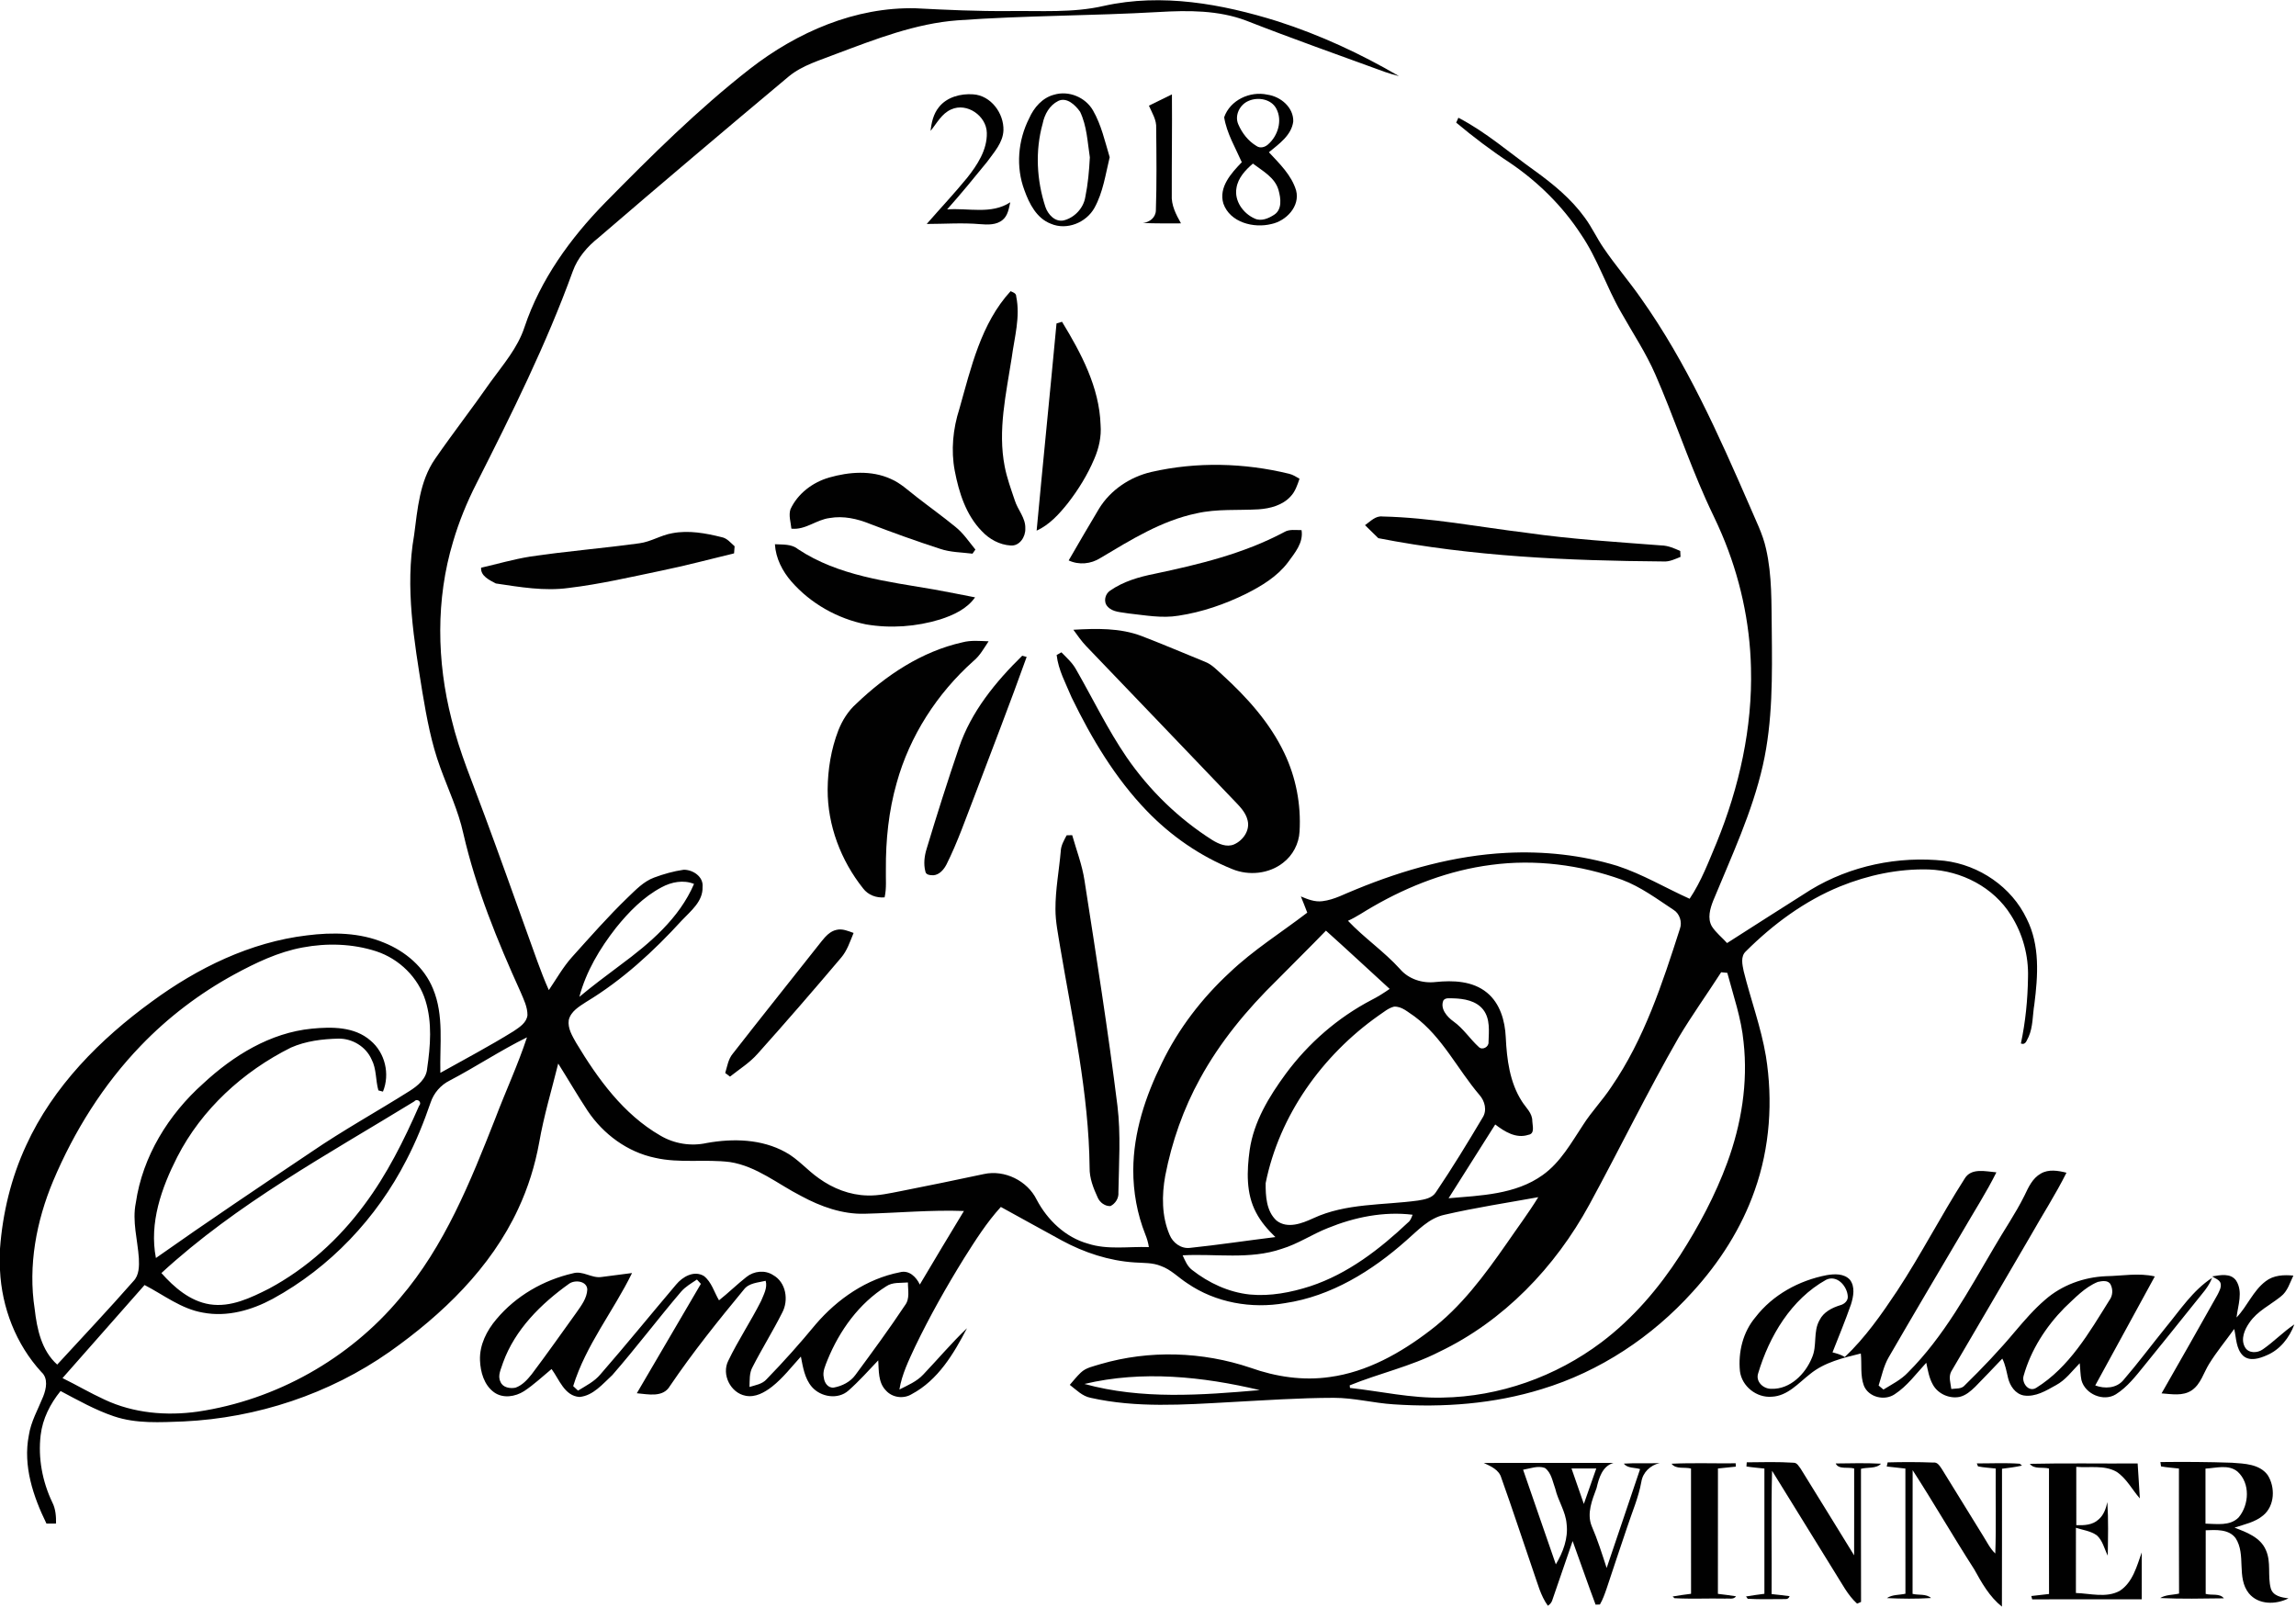
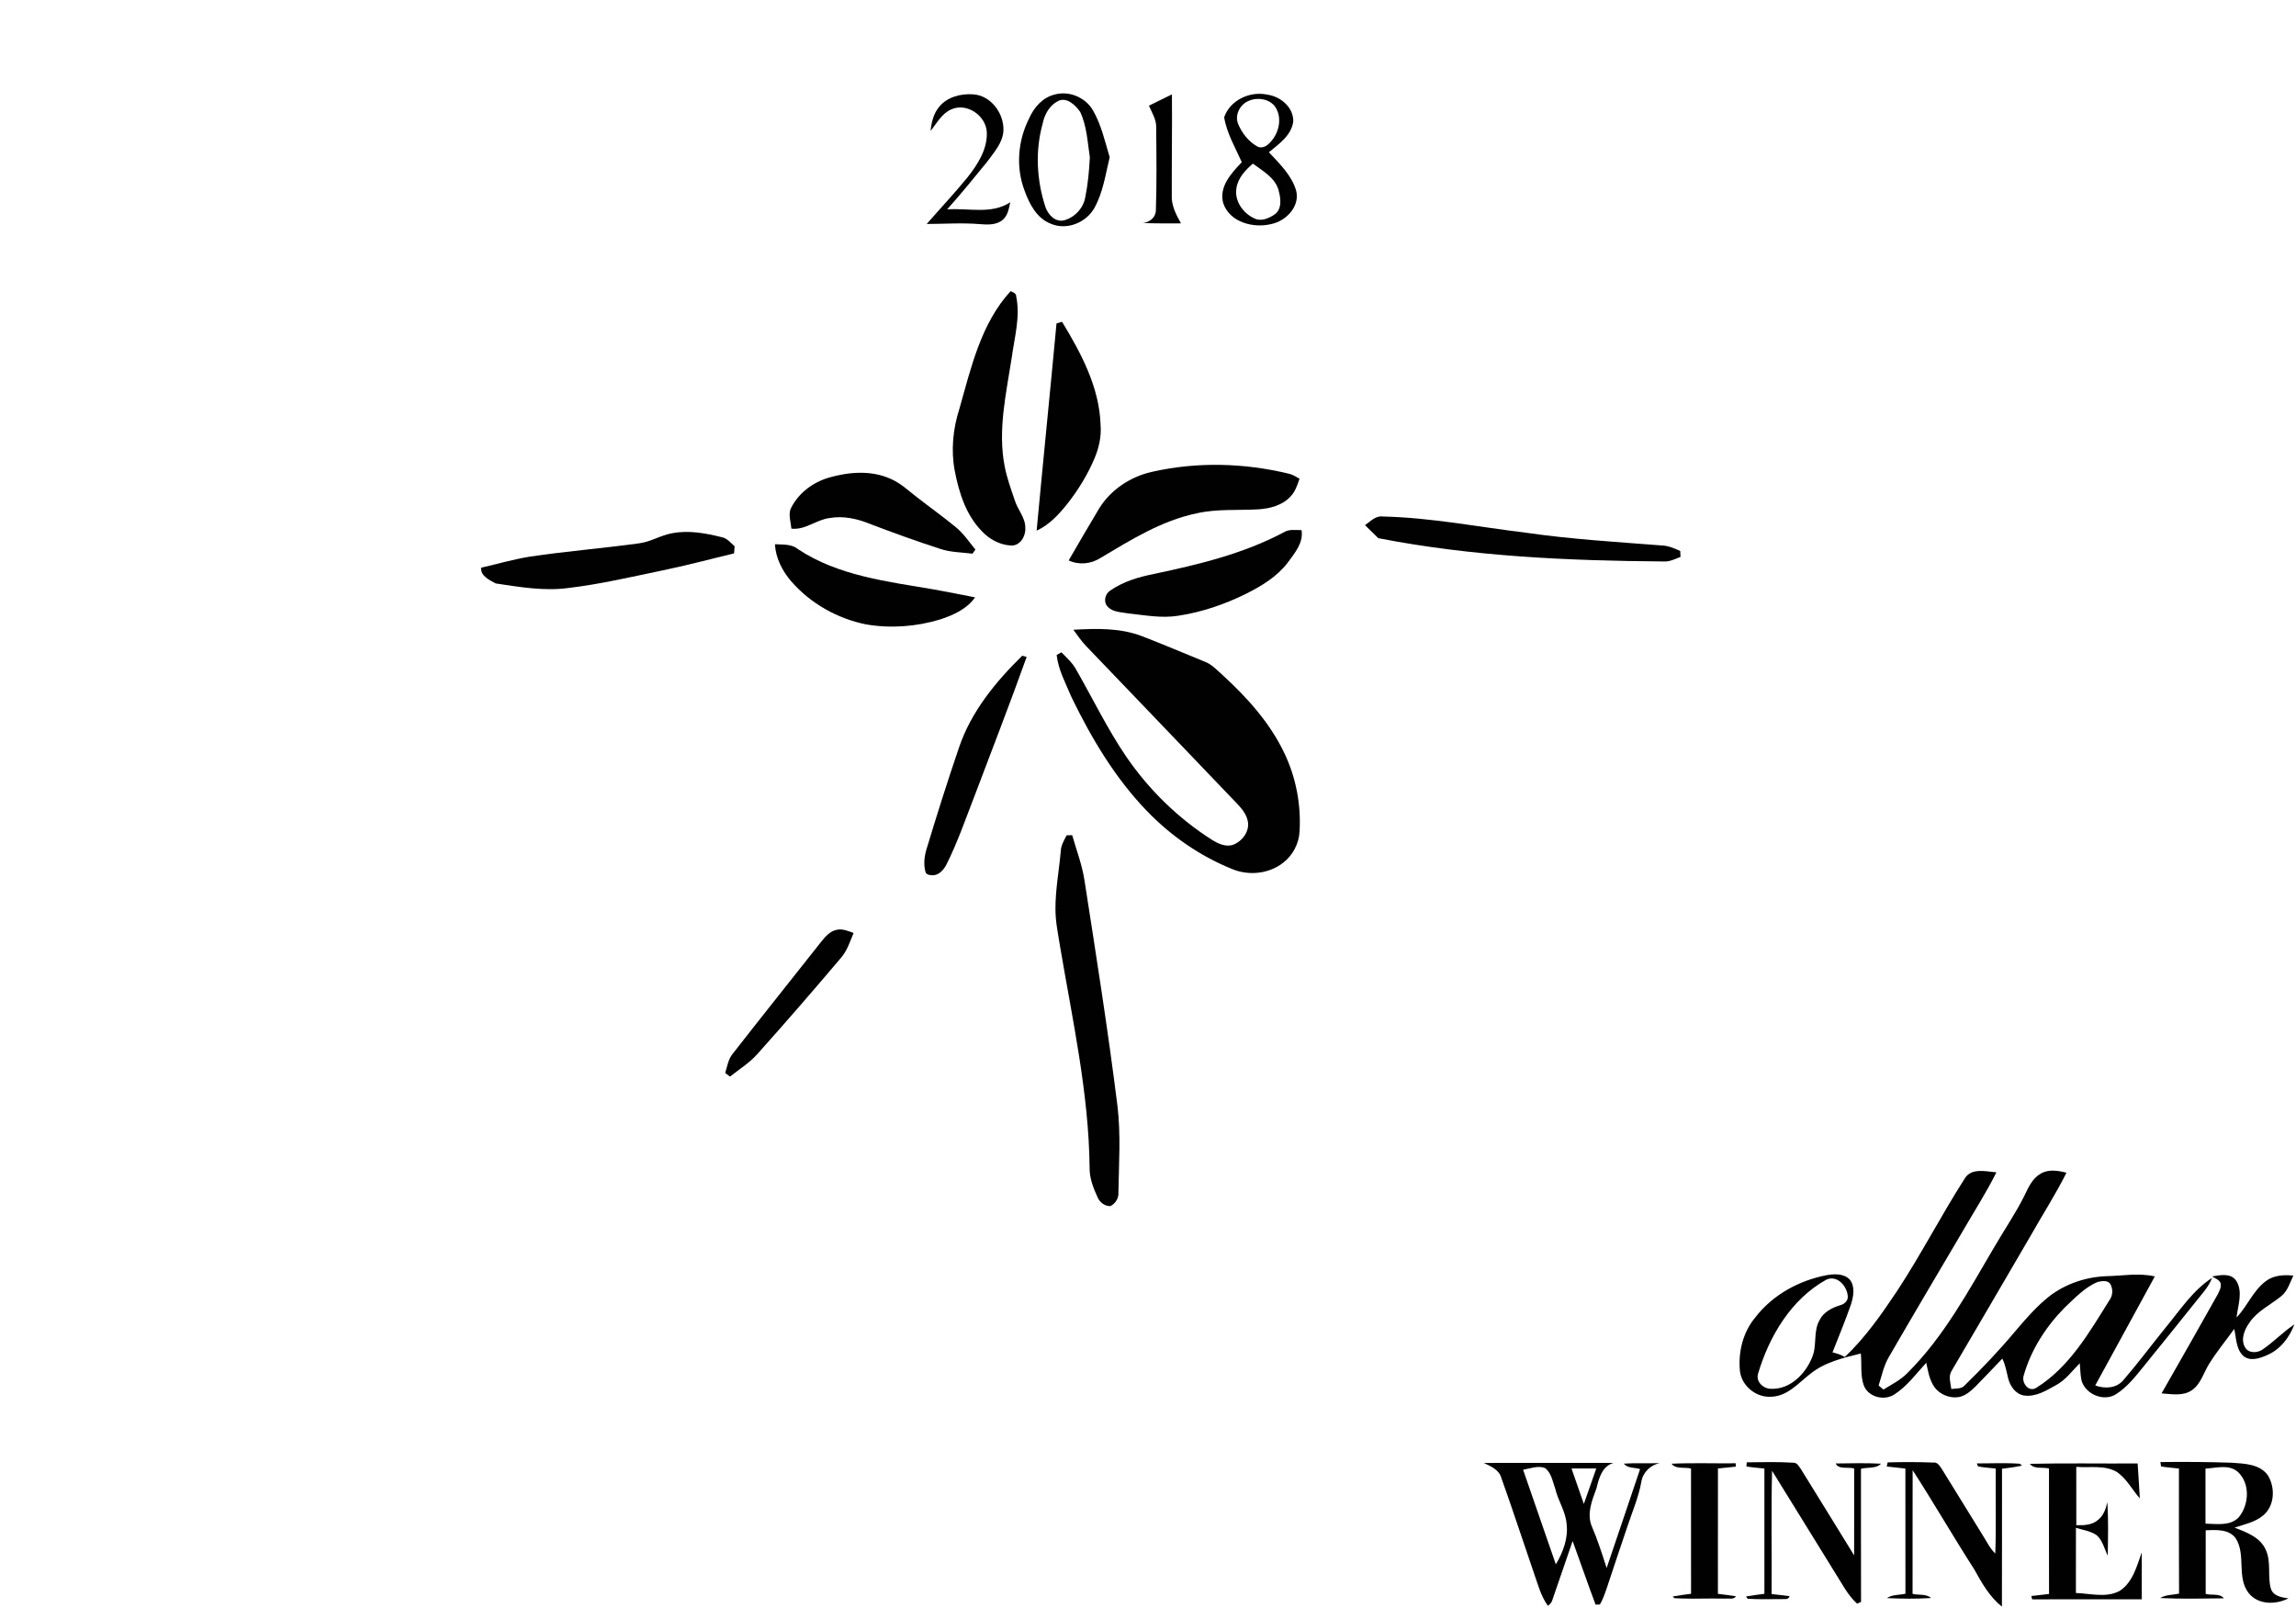
<svg xmlns="http://www.w3.org/2000/svg" width="1038pt" height="727pt" viewBox="0 0 1038 727">
  <g id="#ffffffff">
    <path fill="#ffffff" opacity="0" d=" M 0.00 0.00 L 1038.00 0.00 L 1038.00 727.00 L 0.00 727.00 L 0.00 574.29 C 0.79 591.17 7.22 607.81 18.69 620.31 C 21.89 623.17 20.92 627.89 19.52 631.42 C 17.19 637.20 13.98 642.72 13.03 648.97 C 10.34 662.75 15.00 676.58 21.00 688.84 C 22.44 688.83 23.89 688.82 25.34 688.83 C 25.39 685.53 25.15 682.17 23.62 679.20 C 19.15 669.83 17.15 659.18 18.38 648.86 C 19.25 641.46 22.72 634.64 27.38 628.92 C 35.22 633.06 43.00 637.47 51.43 640.32 C 61.59 643.78 72.49 643.05 83.03 642.67 C 116.20 641.09 148.93 630.27 176.14 611.17 C 199.93 594.36 221.88 573.33 234.28 546.55 C 238.73 537.03 241.89 526.91 243.76 516.57 C 245.86 504.49 249.42 492.75 252.36 480.86 C 256.85 487.99 261.08 495.27 265.71 502.30 C 272.78 512.80 283.68 520.89 296.18 523.48 C 307.30 526.03 318.81 523.98 330.05 525.40 C 342.09 527.29 351.66 535.38 362.23 540.76 C 371.04 545.52 380.83 549.06 390.97 548.76 C 405.91 548.40 420.82 546.96 435.78 547.52 C 429.11 558.59 422.40 569.63 415.84 580.77 C 414.22 577.34 410.99 574.09 406.84 575.22 C 391.83 578.14 378.59 587.29 368.75 598.78 C 361.70 607.33 354.32 615.61 346.59 623.56 C 344.63 625.81 341.53 626.24 338.84 627.08 C 338.97 624.05 338.68 620.81 340.22 618.07 C 344.46 609.77 349.42 601.85 353.61 593.52 C 356.65 587.91 355.39 579.75 349.53 576.50 C 345.84 574.08 340.85 574.63 337.47 577.34 C 333.20 580.70 329.32 584.53 325.06 587.90 C 322.86 584.22 321.71 579.61 318.21 576.90 C 313.74 574.24 308.57 577.25 305.65 580.80 C 294.20 594.30 283.05 608.06 271.42 621.40 C 268.70 624.65 264.86 626.56 261.32 628.73 C 260.59 628.04 259.86 627.37 259.13 626.70 C 264.84 608.14 277.30 592.84 285.74 575.57 C 281.12 576.11 276.53 576.83 271.92 577.36 C 267.49 578.03 263.47 574.37 259.03 575.69 C 245.72 578.74 233.26 585.89 224.46 596.40 C 220.06 601.55 216.75 608.05 217.00 614.98 C 217.19 620.32 218.84 626.22 223.36 629.49 C 227.40 632.40 232.95 631.51 236.93 628.97 C 241.38 626.04 245.26 622.35 249.36 618.97 C 252.82 623.65 255.21 631.16 261.98 631.60 C 268.22 631.03 272.50 625.66 276.83 621.70 C 287.55 609.42 297.36 596.38 307.93 583.98 C 309.93 581.69 312.59 580.18 315.08 578.51 C 315.67 579.15 316.26 579.80 316.86 580.46 C 307.19 596.93 297.53 613.42 287.90 629.92 C 292.95 630.36 299.76 632.01 302.86 626.67 C 313.15 611.49 324.63 597.17 336.30 583.04 C 338.60 579.99 342.75 579.92 346.15 579.08 C 347.04 582.27 345.26 585.28 344.10 588.16 C 339.47 597.36 333.71 605.95 329.24 615.24 C 326.11 621.42 330.27 629.78 337.06 631.05 C 341.47 631.95 345.66 629.55 349.02 626.95 C 353.98 623.04 357.84 617.98 362.07 613.34 C 363.00 618.08 363.76 623.22 367.02 627.03 C 371.03 631.66 378.85 632.95 383.60 628.69 C 388.39 624.46 392.65 619.67 397.04 615.05 C 397.35 619.68 396.96 625.01 400.46 628.61 C 403.34 631.93 408.52 632.62 412.24 630.29 C 424.06 623.99 431.19 612.04 437.16 600.52 C 430.20 607.15 424.01 614.52 417.39 621.47 C 414.45 624.63 410.39 626.31 406.61 628.23 C 407.73 621.36 410.83 615.07 413.73 608.82 C 420.34 595.10 427.84 581.81 435.86 568.86 C 440.94 560.83 446.04 552.74 452.47 545.69 C 461.67 550.71 470.81 555.85 480.02 560.84 C 490.16 566.34 501.39 570.04 512.94 570.78 C 516.92 571.06 521.06 570.82 524.82 572.38 C 529.42 574.00 532.81 577.68 536.85 580.26 C 549.62 589.01 565.84 591.82 580.98 589.17 C 601.82 586.08 620.32 574.59 635.83 560.80 C 641.01 556.30 645.97 550.78 652.97 549.24 C 667.01 545.99 681.27 543.84 695.44 541.27 C 691.02 548.46 685.94 555.21 681.18 562.17 C 671.16 576.54 660.56 590.93 646.46 601.59 C 633.19 611.75 618.00 620.31 601.20 622.58 C 589.15 624.34 576.81 622.48 565.40 618.42 C 543.62 611.05 519.60 610.29 497.50 616.75 C 494.43 617.75 490.98 618.28 488.58 620.62 C 486.79 622.32 485.26 624.27 483.64 626.13 C 486.57 628.37 489.31 631.27 493.09 631.99 C 513.73 636.63 535.04 635.11 555.97 633.95 C 571.64 633.12 587.31 632.01 603.01 631.99 C 612.09 631.98 620.94 634.36 629.97 634.93 C 652.48 636.46 675.40 634.75 697.02 628.05 C 723.29 620.09 746.93 604.39 765.25 584.05 C 777.39 570.74 787.32 555.25 793.28 538.21 C 800.15 518.85 801.60 497.74 798.35 477.51 C 796.15 464.41 791.48 451.91 788.29 439.05 C 787.71 436.15 786.80 432.45 789.26 430.15 C 801.53 417.92 815.76 407.37 831.87 400.78 C 844.56 395.63 858.30 392.71 872.02 393.11 C 886.71 393.66 901.29 401.14 909.13 413.78 C 914.44 422.12 917.16 432.08 916.84 441.96 C 916.70 451.98 915.71 461.97 913.63 471.78 C 915.91 472.67 916.27 470.14 917.09 468.84 C 919.16 464.21 918.88 458.99 919.71 454.07 C 921.35 441.19 922.31 427.35 916.25 415.40 C 909.44 401.01 894.77 391.08 879.07 389.18 C 858.20 386.93 836.56 391.40 818.57 402.31 C 805.93 410.26 793.39 418.37 780.79 426.38 C 778.53 423.85 775.79 421.73 773.94 418.87 C 771.79 415.20 773.12 410.78 774.57 407.11 C 782.83 387.08 792.14 367.28 796.96 346.05 C 801.49 326.06 801.20 305.43 801.00 285.06 C 800.81 272.71 801.19 260.18 798.39 248.05 C 796.92 241.32 793.69 235.18 791.05 228.87 C 776.95 196.49 762.46 163.92 741.95 134.98 C 736.52 127.17 730.27 119.95 724.93 112.07 C 721.89 107.64 719.66 102.70 716.45 98.38 C 710.36 89.94 702.24 83.26 693.86 77.21 C 682.45 69.07 671.82 59.72 659.32 53.23 C 659.08 53.78 658.58 54.89 658.33 55.44 C 666.09 61.93 674.18 68.07 682.64 73.62 C 695.32 82.22 706.46 93.20 714.82 106.07 C 722.27 117.00 726.27 129.76 732.85 141.16 C 738.12 150.53 744.13 159.53 748.42 169.43 C 756.52 187.98 762.91 207.23 771.17 225.72 C 773.52 231.02 776.20 236.19 778.44 241.55 C 786.56 260.64 791.14 281.26 791.60 302.02 C 792.31 329.06 786.27 355.93 776.11 380.89 C 772.45 389.56 769.15 398.49 763.86 406.35 C 752.93 401.44 742.57 395.21 731.15 391.48 C 714.96 386.54 697.87 384.74 680.99 385.60 C 657.57 386.80 634.72 393.21 613.11 402.08 C 608.10 404.01 603.30 406.79 597.88 407.44 C 594.46 407.91 591.19 406.59 588.11 405.30 C 589.11 407.72 590.06 410.17 591.00 412.63 C 579.28 421.61 566.66 429.48 555.93 439.70 C 543.38 451.30 532.77 465.10 525.32 480.51 C 517.87 495.57 512.41 512.01 512.34 528.96 C 512.31 538.90 514.11 548.87 517.79 558.12 C 518.53 559.95 519.11 561.87 519.39 563.84 C 510.21 563.51 500.77 565.18 491.85 562.28 C 481.66 559.43 473.53 551.61 468.67 542.40 C 464.45 533.82 454.15 528.76 444.79 530.82 C 432.25 533.48 419.69 536.10 407.10 538.56 C 402.14 539.51 397.15 540.69 392.06 540.50 C 384.19 540.32 376.57 537.33 370.22 532.75 C 364.95 529.09 360.78 523.98 355.10 520.91 C 344.32 514.95 331.42 514.65 319.55 516.77 C 312.43 518.36 304.82 517.14 298.55 513.43 C 281.83 503.80 270.24 487.72 260.48 471.50 C 258.72 468.36 256.58 464.94 257.13 461.19 C 258.05 457.24 261.87 455.05 265.02 452.99 C 281.34 443.14 295.49 430.11 308.30 416.09 C 312.35 411.80 317.87 407.53 317.62 400.98 C 318.10 396.35 313.20 393.15 309.05 393.24 C 304.50 393.89 300.04 395.16 295.74 396.76 C 290.95 398.53 287.41 402.33 283.80 405.77 C 274.97 414.29 266.87 423.53 258.66 432.64 C 254.56 437.20 251.56 442.59 248.12 447.64 C 244.32 439.18 241.48 430.35 238.27 421.66 C 231.95 404.04 225.66 386.41 219.16 368.86 C 213.88 354.39 207.72 340.19 204.13 325.17 C 197.44 298.99 196.99 270.97 204.81 244.99 C 207.50 235.80 211.15 226.91 215.50 218.40 C 231.31 187.12 246.99 155.67 258.94 122.67 C 261.14 116.57 265.47 111.52 270.50 107.54 C 299.02 83.01 327.73 58.71 356.58 34.57 C 362.83 29.41 370.79 27.26 378.18 24.31 C 395.91 17.67 413.86 10.62 432.93 9.19 C 463.21 7.00 493.60 7.17 523.91 5.43 C 537.15 4.66 550.87 4.57 563.45 9.35 C 584.21 17.48 605.24 24.90 626.18 32.55 C 628.24 33.28 630.35 33.86 632.47 34.42 C 615.13 24.28 596.77 15.79 577.63 9.64 C 552.43 1.76 525.29 -3.17 499.11 2.65 C 484.97 5.93 470.39 4.80 456.01 5.00 C 442.00 5.12 428.01 4.47 414.02 3.75 C 386.64 3.07 360.36 14.54 339.04 31.11 C 315.59 49.42 294.44 70.43 273.60 91.61 C 257.86 107.67 244.29 126.44 237.11 147.94 C 234.04 157.31 227.45 164.86 221.76 172.71 C 213.58 184.48 204.76 195.79 196.62 207.58 C 189.70 217.64 188.77 230.17 187.22 241.91 C 183.05 265.58 187.21 289.61 190.97 313.04 C 192.90 324.52 195.01 336.05 199.04 347.01 C 202.63 356.91 207.20 366.51 209.47 376.85 C 215.18 401.67 224.85 425.34 235.33 448.47 C 236.74 451.83 238.50 455.26 238.46 458.99 C 238.07 462.43 234.85 464.42 232.24 466.20 C 221.44 472.91 210.18 478.85 199.08 485.06 C 198.75 472.40 200.80 459.09 195.77 447.07 C 191.82 437.32 183.26 430.09 173.65 426.22 C 162.67 421.61 150.41 421.43 138.75 422.91 C 113.15 425.97 89.35 437.63 68.75 452.75 C 45.27 469.79 24.01 491.19 11.82 517.87 C 5.03 532.52 1.19 548.46 0.00 564.54 L 0.00 0.00 M 476.57 42.81 C 471.26 44.18 467.43 48.61 465.29 53.47 C 460.20 63.44 459.17 75.48 463.13 86.01 C 465.32 92.12 468.64 98.70 475.08 101.16 C 482.29 104.26 491.07 100.67 494.80 93.97 C 498.70 86.93 499.80 78.80 501.68 71.08 C 499.53 63.94 497.90 56.48 494.15 49.95 C 490.74 43.98 483.19 40.83 476.57 42.81 M 424.45 48.47 C 422.00 51.49 421.10 55.40 420.70 59.18 C 423.55 55.72 425.71 51.33 430.05 49.46 C 437.16 46.23 445.98 52.41 446.13 60.05 C 446.34 67.75 441.84 74.59 437.23 80.40 C 431.38 87.56 425.03 94.29 418.96 101.26 C 426.99 101.25 435.03 100.65 443.05 101.34 C 446.52 101.62 450.52 101.80 453.34 99.37 C 455.67 97.42 456.10 94.24 456.73 91.45 C 448.17 97.10 437.70 93.93 428.19 94.68 C 434.42 87.70 440.35 80.45 446.25 73.19 C 449.36 68.86 453.41 64.57 453.65 58.95 C 453.90 51.23 447.98 43.17 439.96 42.65 C 434.33 42.25 428.06 43.86 424.45 48.47 M 519.42 47.77 C 520.81 51.04 522.94 54.23 522.70 57.94 C 522.83 70.34 522.97 82.76 522.56 95.15 C 522.46 98.39 519.73 100.48 516.70 100.82 C 522.43 101.07 528.18 101.00 533.92 100.99 C 531.67 96.99 529.44 92.75 529.75 88.00 C 529.70 72.89 529.95 57.78 529.82 42.67 C 526.35 44.37 522.88 46.06 519.42 47.77 M 553.43 53.02 C 554.59 60.25 558.48 66.70 561.40 73.34 C 556.67 78.27 550.83 84.63 553.08 92.06 C 556.10 100.61 566.80 103.30 574.85 101.27 C 581.48 99.87 587.83 93.27 585.96 86.12 C 583.89 79.17 578.46 74.00 573.66 68.84 C 578.18 65.10 583.87 61.21 584.67 54.91 C 584.83 48.53 578.95 43.63 572.99 42.80 C 565.14 41.06 556.11 45.24 553.43 53.02 M 456.88 131.65 C 443.45 146.30 439.00 166.29 433.73 184.84 C 430.83 193.86 429.86 203.55 431.64 212.89 C 433.52 222.70 436.70 232.82 443.85 240.13 C 447.23 243.76 451.90 246.34 456.92 246.63 C 460.98 246.97 463.71 242.63 463.53 238.96 C 463.73 234.15 460.11 230.57 458.77 226.21 C 457.07 221.16 455.22 216.13 454.21 210.89 C 451.01 194.53 454.87 178.01 457.37 161.85 C 458.59 152.65 461.35 143.32 459.42 134.02 C 459.45 132.54 457.93 132.17 456.88 131.65 M 477.64 146.24 C 474.73 177.47 471.55 208.68 468.65 239.92 C 474.45 237.27 478.81 232.44 482.73 227.55 C 487.52 221.39 491.65 214.69 494.70 207.50 C 496.81 202.66 497.99 197.38 497.56 192.09 C 497.01 175.08 488.78 159.68 480.13 145.48 C 479.51 145.67 478.27 146.05 477.64 146.24 M 520.54 213.38 C 510.92 215.61 502.08 221.48 496.88 229.95 C 492.20 237.71 487.69 245.56 483.14 253.38 C 487.77 255.55 493.21 255.01 497.48 252.29 C 511.23 244.10 525.15 235.36 541.04 232.08 C 550.22 230.00 559.68 230.82 568.99 230.28 C 574.21 229.92 579.76 228.47 583.42 224.50 C 585.56 222.29 586.53 219.30 587.50 216.45 C 586.00 215.58 584.52 214.62 582.82 214.21 C 562.49 209.25 540.98 208.71 520.54 213.38 M 374.83 215.91 C 367.39 218.07 360.63 223.14 357.35 230.27 C 356.45 233.12 357.52 236.13 357.78 239.02 C 364.16 239.71 369.03 234.94 375.11 234.21 C 381.26 233.12 387.53 234.53 393.24 236.84 C 403.72 240.85 414.28 244.67 424.96 248.12 C 429.69 249.75 434.75 249.70 439.66 250.33 C 440.09 249.71 440.52 249.09 440.97 248.47 C 438.07 244.95 435.52 241.05 431.91 238.18 C 426.22 233.52 420.24 229.24 414.44 224.72 C 410.63 221.81 407.11 218.38 402.63 216.49 C 393.91 212.54 383.82 213.34 374.83 215.91 M 617.11 237.44 C 619.10 239.41 621.09 241.38 623.12 243.32 C 665.53 251.60 708.86 253.52 751.97 253.85 C 754.74 254.05 757.25 252.78 759.75 251.78 C 759.71 251.12 759.65 249.79 759.62 249.12 C 756.91 247.89 754.12 246.67 751.10 246.60 C 730.72 245.02 710.29 243.80 690.04 240.88 C 668.40 238.25 646.88 234.01 625.04 233.52 C 621.82 233.12 619.52 235.78 617.11 237.44 M 580.54 240.59 C 562.30 250.32 542.02 255.20 521.93 259.44 C 514.93 260.83 507.87 262.88 501.95 266.98 C 499.57 268.50 498.71 272.09 500.74 274.25 C 503.08 276.86 506.91 276.73 510.10 277.34 C 517.64 278.15 525.27 279.64 532.85 278.36 C 543.48 276.75 553.76 273.19 563.38 268.45 C 570.40 264.90 577.39 260.69 582.21 254.33 C 585.35 249.99 589.34 245.47 588.42 239.68 C 585.78 239.72 582.92 239.15 580.54 240.59 M 289.13 245.62 C 272.64 247.90 256.02 249.21 239.55 251.67 C 232.10 252.87 224.85 254.99 217.50 256.68 C 217.22 260.44 221.35 262.31 224.16 263.80 C 235.02 265.42 246.08 267.34 257.07 265.83 C 271.21 264.14 285.09 260.90 299.01 258.01 C 310.04 255.74 320.93 252.84 331.87 250.19 C 331.93 249.39 332.05 247.78 332.11 246.98 C 330.31 245.41 328.71 243.31 326.23 242.86 C 318.98 241.06 311.36 239.65 303.91 241.08 C 298.79 241.95 294.30 244.93 289.13 245.62 M 350.33 246.06 C 350.70 252.40 353.71 258.25 357.83 262.97 C 366.50 272.89 378.63 279.70 391.52 282.30 C 402.65 284.20 414.23 283.35 425.03 280.06 C 430.98 278.13 437.10 275.36 440.82 270.08 C 434.60 268.90 428.40 267.59 422.17 266.50 C 401.15 262.90 378.93 260.36 360.74 248.27 C 357.80 245.87 353.87 246.27 350.33 246.06 M 485.26 284.73 C 487.08 287.22 488.83 289.78 490.96 292.03 C 513.13 315.22 535.40 338.31 557.54 361.54 C 560.15 364.29 563.17 367.08 564.04 370.93 C 565.18 375.47 561.93 380.04 557.87 381.79 C 554.56 383.18 551.00 381.58 548.16 379.86 C 532.85 370.17 519.60 357.27 509.33 342.35 C 500.68 329.69 494.04 315.83 486.42 302.56 C 484.76 299.60 482.19 297.33 479.86 294.93 C 479.32 295.23 478.24 295.83 477.70 296.13 C 478.47 302.98 481.88 309.09 484.49 315.36 C 493.46 333.84 504.15 351.78 518.48 366.64 C 529.38 377.95 542.58 387.10 557.17 392.97 C 564.60 396.01 573.69 395.11 580.06 390.09 C 584.45 386.75 587.24 381.44 587.52 375.93 C 588.25 363.75 585.88 351.39 580.59 340.39 C 574.09 326.76 563.82 315.37 552.77 305.26 C 550.26 303.06 547.97 300.43 544.78 299.21 C 535.24 295.31 525.76 291.29 516.15 287.58 C 506.31 283.83 495.59 284.14 485.26 284.73 M 387.12 318.17 C 383.47 321.42 380.82 325.64 379.03 330.16 C 375.74 338.68 374.24 347.85 374.17 356.96 C 374.10 373.16 380.18 389.11 390.23 401.71 C 392.51 404.70 396.23 406.05 399.92 405.72 C 400.87 401.55 400.40 397.24 400.50 393.01 C 400.41 379.85 401.77 366.62 405.39 353.94 C 411.27 332.73 423.65 313.56 440.02 298.93 C 443.00 296.50 444.84 293.08 446.94 289.94 C 442.98 289.82 438.94 289.38 435.05 290.43 C 416.68 294.54 400.56 305.30 387.12 318.17 M 433.57 337.94 C 428.39 353.13 423.54 368.43 418.91 383.81 C 417.90 387.08 417.48 390.64 418.35 394.01 C 418.61 395.68 420.68 395.70 422.00 395.73 C 424.73 395.49 426.66 393.17 427.86 390.91 C 432.94 380.78 436.62 370.03 440.72 359.49 C 448.58 338.68 456.66 317.95 464.14 297.01 C 463.64 296.87 462.64 296.60 462.14 296.47 C 450.11 308.25 439.04 321.78 433.57 337.94 M 482.22 377.66 C 481.03 379.94 479.64 382.25 479.56 384.89 C 478.79 393.60 477.13 402.25 477.16 411.02 C 477.15 416.78 478.39 422.44 479.28 428.11 C 484.86 461.21 492.25 494.26 492.60 527.98 C 492.53 532.75 494.34 537.27 496.30 541.53 C 497.27 543.70 499.59 545.42 502.02 545.30 C 504.31 544.15 505.86 541.66 505.62 539.07 C 505.84 526.02 506.76 512.91 505.18 499.91 C 500.94 465.87 495.56 432.00 490.30 398.11 C 489.24 391.07 486.66 384.41 484.73 377.60 C 484.11 377.62 482.85 377.65 482.22 377.66 M 371.48 425.50 C 358.09 442.48 344.56 459.35 331.27 476.41 C 329.21 478.88 328.78 482.15 327.86 485.13 C 328.40 485.54 329.48 486.35 330.03 486.76 C 334.22 483.42 338.85 480.57 342.43 476.52 C 355.23 462.23 367.79 447.73 380.18 433.08 C 382.99 429.85 384.29 425.69 385.90 421.81 C 383.44 420.94 380.85 419.76 378.18 420.41 C 375.30 421.01 373.25 423.31 371.48 425.50 M 922.64 530.60 C 918.87 532.69 917.03 536.80 915.26 540.52 C 911.21 548.69 905.99 556.20 901.45 564.09 C 889.86 583.75 878.87 604.22 862.59 620.51 C 859.46 623.84 855.32 625.88 851.49 628.25 C 850.75 627.64 850.03 627.03 849.31 626.43 C 850.69 622.16 851.56 617.66 853.82 613.73 C 864.90 594.60 876.16 575.57 887.40 556.53 C 892.48 547.72 898.02 539.16 902.55 530.04 C 897.72 529.65 891.10 527.83 888.13 533.00 C 877.53 549.58 868.53 567.14 857.71 583.60 C 850.66 594.19 843.29 604.75 834.02 613.53 C 832.31 612.45 830.37 611.94 828.46 611.43 C 831.30 604.22 834.27 597.05 836.82 589.73 C 837.93 586.17 838.78 581.77 836.31 578.59 C 833.67 575.73 829.33 575.92 825.82 576.53 C 813.34 578.92 801.43 585.41 793.61 595.57 C 787.97 602.24 785.75 611.34 786.61 619.93 C 787.45 626.78 794.13 632.07 800.99 631.49 C 808.17 631.18 813.04 625.32 818.32 621.23 C 824.85 615.90 833.26 613.92 841.26 611.95 C 841.77 616.79 840.92 621.85 842.65 626.51 C 844.78 631.75 851.95 633.47 856.53 630.40 C 862.23 626.70 866.28 621.07 870.85 616.14 C 871.56 619.50 872.11 622.98 873.83 626.02 C 876.11 630.20 881.28 632.49 885.92 631.57 C 888.73 630.91 890.98 628.94 892.99 626.98 C 897.12 622.79 901.16 618.52 905.22 614.26 C 906.61 616.99 907.11 620.01 907.81 622.97 C 908.67 626.55 911.09 630.25 914.97 630.93 C 920.22 631.71 925.01 628.77 929.41 626.31 C 933.84 623.99 936.78 619.83 940.22 616.35 C 940.52 618.89 940.47 621.47 941.00 623.99 C 942.64 630.29 950.95 633.89 956.56 630.40 C 961.75 627.13 965.55 622.18 969.37 617.48 C 977.16 607.85 984.96 598.21 992.69 588.53 C 995.36 585.09 998.53 581.92 1000.05 577.75 C 991.35 583.43 985.65 592.24 979.15 600.11 C 972.70 608.08 966.58 616.32 959.88 624.08 C 956.74 627.74 951.49 627.98 947.24 626.39 C 956.17 609.94 965.26 593.57 974.17 577.10 C 966.85 575.40 959.39 576.87 952.01 577.00 C 942.06 577.44 932.12 581.03 924.60 587.64 C 919.59 591.93 915.28 596.94 911.03 601.94 C 903.91 610.46 896.25 618.50 888.32 626.26 C 886.82 628.13 884.25 627.69 882.16 627.99 C 881.88 625.40 880.81 622.56 882.13 620.10 C 894.13 599.73 906.00 579.27 917.94 558.86 C 923.33 549.29 929.33 540.05 934.23 530.21 C 930.45 529.26 926.17 528.52 922.64 530.60 M 1000.09 577.09 C 1001.34 577.98 1003.14 578.45 1003.84 579.98 C 1004.46 581.89 1003.31 583.77 1002.49 585.43 C 994.11 600.30 985.73 615.18 977.22 629.98 C 981.73 630.30 986.82 631.31 990.84 628.62 C 994.97 625.80 996.20 620.69 998.72 616.65 C 1002.13 611.13 1006.30 606.14 1010.06 600.86 C 1011.03 604.92 1010.84 609.80 1014.05 612.93 C 1017.08 615.66 1021.44 614.21 1024.74 612.77 C 1030.77 610.26 1035.03 604.80 1037.26 598.79 C 1032.20 602.17 1027.99 606.63 1023.00 610.07 C 1020.57 611.84 1016.46 611.96 1014.89 609.04 C 1012.91 605.41 1014.75 601.12 1016.92 598.03 C 1020.46 592.77 1026.37 590.04 1031.16 586.16 C 1034.18 583.84 1035.22 580.02 1036.80 576.73 C 1032.51 576.30 1027.83 576.52 1024.31 579.27 C 1018.59 583.57 1016.00 590.59 1011.12 595.67 C 1011.73 590.20 1014.16 584.07 1010.94 579.00 C 1008.45 575.44 1003.68 576.52 1000.09 577.09 M 670.78 661.43 C 673.96 662.92 677.72 664.48 678.75 668.22 C 683.78 682.24 688.37 696.42 693.23 710.51 C 695.13 715.78 696.44 721.39 699.78 726.00 C 700.90 725.28 701.62 724.29 701.93 723.03 C 704.91 714.25 707.95 705.50 710.97 696.74 C 714.47 706.31 717.76 715.95 721.35 725.49 C 721.84 725.47 722.81 725.44 723.30 725.43 C 724.64 723.14 725.51 720.62 726.37 718.13 C 729.48 708.91 732.46 699.65 735.63 690.46 C 737.86 683.65 740.77 677.04 742.04 669.95 C 742.73 665.66 746.11 662.45 750.28 661.50 C 744.89 661.74 739.50 661.38 734.13 661.74 C 735.79 663.94 739.06 663.42 741.47 664.22 C 736.42 679.12 731.43 694.04 726.35 708.93 C 724.26 702.52 722.25 696.08 719.56 689.90 C 717.30 684.15 719.80 678.21 721.79 672.81 C 722.86 668.22 724.36 662.89 729.48 661.40 C 709.91 661.44 690.35 661.38 670.78 661.43 M 789.69 661.15 C 789.65 661.62 789.59 662.56 789.55 663.03 C 792.23 663.46 794.96 663.67 797.67 663.97 C 797.67 682.84 797.66 701.71 797.67 720.59 C 794.89 720.96 792.11 721.32 789.36 721.80 L 790.13 722.85 C 795.78 723.19 801.48 722.96 807.15 722.98 C 808.09 723.04 808.73 722.60 809.07 721.67 C 806.35 721.30 803.63 721.01 800.92 720.72 C 801.07 702.14 800.65 683.54 801.14 664.98 C 810.72 680.40 820.19 695.90 829.77 711.33 C 832.80 716.05 835.33 721.21 839.56 725.03 C 840.01 724.84 840.91 724.46 841.36 724.27 C 841.30 704.21 841.35 684.15 841.33 664.09 C 844.27 663.26 848.16 664.16 850.39 661.77 C 843.57 661.40 836.73 661.59 829.91 661.67 C 831.20 664.53 835.55 663.15 838.25 663.94 C 838.24 677.03 838.28 690.12 838.23 703.21 C 830.13 690.17 822.19 677.03 814.05 664.01 C 813.21 662.96 812.49 661.38 810.97 661.34 C 803.89 660.88 796.78 661.07 789.69 661.15 M 853.39 661.18 C 853.28 661.65 853.08 662.57 852.97 663.04 C 855.78 663.35 858.59 663.65 861.41 663.97 C 861.43 682.83 861.39 701.70 861.43 720.56 C 858.65 721.20 855.50 720.87 853.06 722.54 C 859.70 722.85 866.38 722.94 873.01 722.50 C 870.78 720.50 867.37 721.30 864.65 720.63 C 864.70 701.99 864.62 683.35 864.69 664.71 C 874.24 679.48 883.01 694.73 892.52 709.51 C 895.92 715.65 899.45 721.96 905.05 726.40 C 905.13 705.62 905.05 684.84 905.09 664.06 C 908.12 663.67 911.15 663.31 914.14 662.63 C 913.88 662.42 913.37 662.00 913.11 661.79 C 906.66 661.32 900.16 661.66 893.70 661.64 L 894.23 662.98 C 896.85 663.56 899.57 663.62 902.25 663.96 C 902.12 676.77 902.51 689.59 902.05 702.39 C 899.69 700.14 898.28 697.16 896.57 694.45 C 890.35 684.33 884.12 674.21 877.85 664.12 C 876.92 662.81 875.96 660.99 874.07 661.26 C 867.18 660.98 860.27 661.00 853.39 661.18 M 976.70 661.03 C 976.77 661.52 976.91 662.50 976.98 662.99 C 979.65 663.50 982.37 663.63 985.08 663.96 C 985.11 682.80 985.01 701.65 985.13 720.50 C 982.29 721.15 979.15 720.95 976.60 722.51 C 986.17 722.99 995.79 722.75 1005.39 722.64 C 1003.56 720.25 999.79 721.41 997.17 720.64 C 997.17 711.05 997.16 701.46 997.18 691.87 C 1001.79 691.70 1007.58 691.26 1010.69 695.42 C 1015.58 702.92 1010.96 713.20 1016.68 720.37 C 1021.03 725.68 1028.90 725.54 1034.61 722.66 C 1031.52 722.27 1027.57 721.62 1026.59 718.10 C 1025.08 712.46 1026.87 706.26 1024.37 700.80 C 1021.92 695.05 1015.60 692.76 1010.22 690.67 C 1014.67 689.20 1019.53 688.24 1023.20 685.12 C 1028.45 680.77 1028.70 672.35 1025.17 666.87 C 1021.46 661.90 1014.68 661.74 1009.05 661.34 C 998.27 660.96 987.48 660.90 976.70 661.03 M 755.69 661.78 C 757.68 664.44 761.64 663.18 764.49 663.96 C 764.51 682.84 764.48 701.72 764.51 720.59 C 761.73 720.97 758.95 721.30 756.19 721.81 L 757.01 722.58 C 764.64 723.01 772.32 722.60 779.97 722.77 C 781.58 722.57 783.75 723.34 784.84 721.72 C 782.11 721.27 779.38 720.96 776.65 720.62 C 776.68 701.73 776.65 682.83 776.67 663.94 C 779.36 663.65 782.04 663.37 784.74 663.10 L 784.69 661.59 C 775.03 661.70 765.35 661.33 755.69 661.78 M 917.66 661.83 C 919.63 664.43 923.51 663.18 926.33 663.95 C 926.34 682.86 926.29 701.77 926.35 720.68 C 923.67 720.99 921.00 721.30 918.33 721.60 C 918.43 721.98 918.63 722.73 918.73 723.10 C 935.23 723.06 951.74 723.09 968.25 723.09 C 968.25 716.01 968.25 708.94 968.26 701.87 C 966.03 708.12 964.20 715.44 958.28 719.28 C 952.19 722.58 945.03 720.44 938.50 720.23 C 938.50 710.40 938.50 700.57 938.51 690.75 C 941.66 691.78 945.17 692.17 947.94 694.15 C 950.62 696.53 951.34 700.25 952.90 703.35 C 953.01 695.28 953.23 687.19 952.72 679.13 C 952.08 682.04 951.08 685.04 948.70 687.02 C 946.01 689.53 942.14 689.70 938.68 689.56 C 938.65 680.77 938.67 671.98 938.66 663.20 C 944.71 663.72 951.33 662.28 956.86 665.42 C 961.39 668.41 963.88 673.47 967.40 677.47 C 967.12 672.19 966.73 666.93 966.41 661.66 C 950.16 661.78 933.90 661.45 917.66 661.83 Z" />
    <path fill="#ffffff" opacity="0" d=" M 478.42 45.64 C 482.32 43.76 486.21 47.56 488.31 50.55 C 491.37 56.94 491.65 64.22 492.71 71.12 C 492.40 77.16 491.86 83.23 490.64 89.17 C 489.80 94.16 485.75 98.45 480.86 99.66 C 476.92 100.46 473.78 96.95 472.62 93.56 C 468.66 81.48 467.94 68.21 471.37 55.92 C 472.21 51.71 474.46 47.62 478.42 45.64 Z" />
    <path fill="#ffffff" opacity="0" d=" M 564.47 45.62 C 568.72 43.74 574.75 44.76 577.03 49.16 C 579.87 54.54 577.72 61.46 573.27 65.30 C 571.87 66.57 569.71 67.18 568.06 66.01 C 564.32 63.79 561.50 60.15 559.81 56.19 C 558.04 52.13 560.52 47.26 564.47 45.62 Z" />
    <path fill="#ffffff" opacity="0" d=" M 566.43 73.96 C 570.83 77.32 576.43 80.24 578.02 85.98 C 579.05 89.61 579.73 94.73 576.04 97.09 C 573.50 98.76 570.12 100.22 567.17 98.78 C 562.00 96.48 557.94 90.80 559.00 84.98 C 559.71 80.39 563.06 76.87 566.43 73.96 Z" />
    <path fill="#ffffff" opacity="0" d=" M 674.11 391.04 C 693.99 388.37 714.43 390.98 733.27 397.76 C 741.74 400.92 749.05 406.39 756.54 411.33 C 759.37 413.03 760.59 416.89 759.46 419.96 C 751.53 444.68 743.32 469.84 728.47 491.42 C 724.55 497.40 719.53 502.57 715.70 508.60 C 710.35 516.69 705.48 525.55 697.40 531.29 C 685.11 540.10 669.38 540.51 654.89 541.76 C 661.90 530.62 668.98 519.54 675.98 508.40 C 680.20 511.64 685.40 514.90 690.95 513.08 C 694.02 512.61 692.81 508.98 692.74 506.87 C 692.79 503.22 689.81 500.80 688.04 497.95 C 682.51 489.37 681.22 478.93 680.74 468.95 C 680.40 461.56 678.18 453.63 672.22 448.78 C 665.77 443.49 656.89 443.17 648.96 444.00 C 643.05 444.67 636.80 442.70 632.90 438.09 C 625.70 430.15 616.75 424.08 609.41 416.31 C 613.41 414.53 616.97 411.96 620.78 409.83 C 637.19 400.37 655.26 393.47 674.11 391.04 Z" />
    <path fill="#ffffff" opacity="0" d=" M 299.10 401.16 C 303.55 398.76 308.93 397.69 313.76 399.64 C 307.07 415.25 293.74 426.51 280.40 436.37 C 274.16 441.05 267.91 445.71 261.92 450.70 C 264.97 439.20 271.20 428.79 278.49 419.48 C 284.27 412.31 290.88 405.51 299.10 401.16 Z" />
    <path fill="#ffffff" opacity="0" d=" M 599.45 420.77 C 609.14 429.45 618.65 438.34 628.26 447.11 C 625.61 448.93 622.90 450.68 620.02 452.12 C 604.80 460.09 591.52 471.64 581.31 485.45 C 573.75 495.75 566.81 507.10 564.96 519.98 C 563.68 529.37 563.26 539.58 567.85 548.20 C 570.03 552.42 573.18 556.03 576.59 559.31 C 563.70 560.89 550.85 562.85 537.93 564.20 C 533.90 564.66 530.21 561.88 528.75 558.26 C 525.16 549.88 525.20 540.40 526.80 531.56 C 529.78 516.21 535.01 501.27 542.58 487.57 C 551.62 471.04 563.76 456.40 577.19 443.26 C 584.59 435.74 592.13 428.36 599.45 420.77 Z" />
    <path fill="#ffffff" opacity="0" d=" M 136.80 428.38 C 147.81 426.30 159.41 426.64 170.11 430.11 C 180.50 433.53 189.15 441.97 192.38 452.48 C 195.44 462.35 194.58 472.95 193.12 483.03 C 192.80 487.72 188.88 490.90 185.21 493.24 C 170.50 502.52 155.25 510.92 140.88 520.74 C 117.30 536.57 93.70 552.39 70.49 568.77 C 67.39 552.90 73.02 537.05 80.14 523.08 C 91.19 501.50 109.93 484.41 131.50 473.65 C 138.24 470.67 145.71 469.76 153.01 469.59 C 159.27 469.49 165.43 473.20 167.98 478.97 C 170.27 483.31 169.75 488.39 171.07 493.00 C 171.59 493.14 172.62 493.41 173.13 493.55 C 176.38 485.61 174.10 475.96 167.50 470.46 C 160.26 464.12 149.98 464.21 140.96 465.08 C 122.19 466.91 105.48 477.26 91.91 489.85 C 76.20 503.83 64.44 522.82 61.40 543.84 C 59.69 552.22 62.23 560.56 62.78 568.92 C 62.93 572.46 62.96 576.55 60.28 579.27 C 49.05 592.06 37.38 604.44 25.86 616.96 C 18.76 610.61 16.71 600.88 15.68 591.83 C 12.63 572.21 16.43 552.10 24.04 533.93 C 33.54 511.42 46.72 490.32 63.72 472.71 C 76.01 459.93 90.29 449.09 105.85 440.60 C 115.61 435.31 125.79 430.40 136.80 428.38 Z" />
-     <path fill="#ffffff" opacity="0" d=" M 758.95 468.99 C 764.96 458.94 771.79 449.42 778.12 439.58 C 778.81 439.65 780.21 439.78 780.90 439.85 C 783.64 450.19 787.24 460.40 788.25 471.11 C 790.32 489.60 787.24 508.38 780.84 525.76 C 775.42 540.46 768.02 554.36 759.57 567.53 C 749.94 582.42 738.23 596.14 724.02 606.86 C 703.40 622.40 677.86 631.51 651.99 631.89 C 637.95 632.24 624.19 629.03 610.31 627.52 C 610.28 627.22 610.22 626.64 610.19 626.35 C 623.52 620.92 637.73 617.82 650.60 611.23 C 679.83 597.29 703.14 572.88 718.53 544.64 C 732.20 519.53 744.70 493.79 758.95 468.99 Z" />
    <path fill="#ffffff" opacity="0" d=" M 652.54 452.33 C 653.53 450.91 655.52 451.45 656.99 451.37 C 661.85 451.51 667.35 452.42 670.54 456.49 C 673.77 460.64 673.11 466.24 672.95 471.15 C 673.15 473.32 670.18 474.99 668.56 473.39 C 664.55 469.73 661.58 465.01 657.11 461.82 C 654.21 459.76 650.97 456.04 652.54 452.33 Z" />
    <path fill="#ffffff" opacity="0" d=" M 630.21 455.13 C 633.79 454.90 636.62 457.72 639.46 459.53 C 652.04 468.85 658.89 483.37 668.85 495.06 C 671.29 497.81 672.39 502.03 670.27 505.30 C 663.50 516.70 656.59 528.03 649.17 539.02 C 647.46 541.77 644.00 542.30 641.08 542.79 C 625.25 544.96 608.54 543.91 593.72 550.80 C 588.69 553.12 582.02 555.73 577.09 551.84 C 572.49 547.61 572.14 540.76 572.19 534.93 C 578.35 504.25 597.83 477.10 623.21 459.19 C 625.45 457.72 627.55 455.80 630.21 455.13 Z" />
    <path fill="#ffffff" opacity="0" d=" M 203.36 488.51 C 215.17 482.32 226.29 474.90 238.24 469.01 C 234.12 481.52 228.54 493.48 223.88 505.79 C 212.67 534.27 201.01 563.39 180.84 586.90 C 157.95 614.37 124.79 632.98 89.42 638.23 C 75.23 640.23 60.30 638.95 47.23 632.78 C 40.77 629.82 34.64 626.20 28.26 623.07 C 40.62 609.04 53.00 595.02 65.36 580.99 C 74.01 585.46 81.98 591.83 91.82 593.48 C 102.66 595.54 113.75 592.39 123.27 587.25 C 149.18 573.11 170.31 550.75 183.72 524.51 C 188.08 516.15 191.62 507.38 194.68 498.47 C 196.12 494.15 199.28 490.52 203.36 488.51 Z" />
    <path fill="#ffffff" opacity="0" d=" M 72.97 575.58 C 107.05 544.21 148.02 522.02 187.27 497.98 C 188.65 496.39 190.91 498.30 189.50 499.89 C 182.65 515.53 174.99 530.94 164.74 544.67 C 153.30 560.21 138.65 573.49 121.61 582.63 C 113.36 586.79 104.32 591.20 94.81 589.71 C 85.91 588.30 78.77 582.09 72.97 575.58 Z" />
    <path fill="#ffffff" opacity="0" d=" M 600.29 555.24 C 612.35 550.31 625.59 547.62 638.62 549.21 C 638.12 550.45 637.73 551.81 636.61 552.66 C 623.77 564.79 609.35 575.93 592.38 581.53 C 583.59 584.36 574.27 586.17 565.02 585.28 C 555.45 584.27 546.41 580.05 538.89 574.14 C 536.75 572.50 535.75 569.92 534.66 567.56 C 549.58 566.74 565.02 569.61 579.46 564.63 C 586.81 562.42 593.19 558.03 600.29 555.24 Z" />
    <path fill="#ffffff" opacity="0" d=" M 825.53 578.64 C 830.47 576.21 835.07 581.46 835.36 586.07 C 835.56 588.16 833.73 589.69 831.88 590.14 C 828.19 591.29 824.42 593.20 822.62 596.83 C 819.59 602.05 821.62 608.46 819.16 613.87 C 816.19 621.21 809.30 628.17 800.90 627.91 C 797.32 628.04 793.67 624.79 794.81 621.04 C 799.86 604.12 809.76 587.45 825.53 578.64 Z" />
    <path fill="#ffffff" opacity="0" d=" M 948.41 579.58 C 950.30 579.16 953.17 578.65 954.21 580.82 C 955.33 583.07 955.16 585.85 953.63 587.88 C 944.53 602.44 935.54 618.15 920.57 627.47 C 917.11 629.64 913.85 625.17 914.88 621.97 C 918.16 610.37 924.87 599.90 933.28 591.34 C 937.93 587.00 942.42 582.03 948.41 579.58 Z" />
    <path fill="#ffffff" opacity="0" d=" M 257.32 580.38 C 259.90 578.55 265.31 579.11 265.51 582.97 C 265.36 586.99 262.77 590.32 260.56 593.49 C 253.85 602.80 247.27 612.20 240.35 621.36 C 238.37 623.83 236.11 626.35 233.03 627.41 C 230.60 627.89 227.28 627.37 226.27 624.76 C 224.80 621.90 226.60 618.86 227.41 616.10 C 232.82 601.10 244.59 589.46 257.32 580.38 Z" />
    <path fill="#ffffff" opacity="0" d=" M 400.63 581.59 C 403.50 579.59 407.17 580.14 410.47 579.83 C 410.43 583.27 411.44 587.17 409.14 590.14 C 402.00 600.88 394.36 611.28 386.71 621.66 C 384.44 624.79 380.70 626.68 376.95 627.35 C 374.38 627.67 372.68 625.19 372.45 622.91 C 371.76 620.09 373.14 617.42 374.11 614.87 C 379.53 601.58 388.35 589.30 400.63 581.59 Z" />
    <path fill="#ffffff" opacity="0" d=" M 490.27 625.72 C 516.38 619.50 543.69 622.37 569.53 628.50 C 543.19 630.78 516.08 632.83 490.27 625.72 Z" />
    <path fill="#ffffff" opacity="0" d=" M 688.58 664.50 C 691.79 663.96 695.23 662.53 698.44 663.70 C 701.40 665.87 701.91 669.88 703.13 673.12 C 704.39 678.59 707.83 683.35 708.25 689.04 C 709.03 695.50 706.64 701.82 703.38 707.28 C 698.39 693.04 693.55 678.74 688.58 664.50 Z" />
    <path fill="#ffffff" opacity="0" d=" M 710.46 663.92 C 714.19 663.92 717.93 663.92 721.67 663.92 C 719.78 669.26 717.92 674.62 716.04 679.97 C 714.19 674.62 712.32 669.27 710.46 663.92 Z" />
    <path fill="#ffffff" opacity="0" d=" M 997.08 663.99 C 1001.85 663.75 1007.46 661.96 1011.56 665.34 C 1017.40 670.59 1016.86 680.36 1012.04 686.09 C 1008.14 690.05 1002.08 688.98 997.08 688.87 C 997.09 680.57 997.08 672.28 997.08 663.99 Z" />
  </g>
  <g id="#010101ff">
-     <path fill="#010101" opacity="1.00" d=" M 499.11 2.65 C 525.29 -3.17 552.43 1.76 577.63 9.64 C 596.77 15.79 615.13 24.28 632.47 34.42 C 630.35 33.86 628.24 33.28 626.18 32.55 C 605.24 24.90 584.21 17.48 563.45 9.35 C 550.87 4.57 537.15 4.66 523.91 5.43 C 493.60 7.17 463.21 7.00 432.93 9.19 C 413.86 10.62 395.91 17.67 378.18 24.31 C 370.79 27.26 362.83 29.41 356.58 34.57 C 327.73 58.71 299.02 83.01 270.50 107.54 C 265.47 111.52 261.14 116.57 258.94 122.67 C 246.99 155.67 231.31 187.12 215.50 218.40 C 211.15 226.91 207.50 235.80 204.81 244.99 C 196.99 270.97 197.44 298.99 204.13 325.17 C 207.72 340.19 213.88 354.39 219.16 368.86 C 225.66 386.41 231.95 404.04 238.27 421.66 C 241.48 430.35 244.32 439.18 248.12 447.64 C 251.56 442.59 254.56 437.20 258.66 432.64 C 266.87 423.53 274.97 414.29 283.80 405.77 C 287.41 402.33 290.95 398.53 295.74 396.76 C 300.04 395.16 304.50 393.89 309.05 393.24 C 313.20 393.15 318.10 396.35 317.62 400.98 C 317.87 407.53 312.35 411.80 308.30 416.09 C 295.49 430.11 281.34 443.14 265.02 452.99 C 261.87 455.05 258.05 457.24 257.13 461.19 C 256.58 464.94 258.72 468.36 260.48 471.50 C 270.24 487.72 281.83 503.80 298.55 513.43 C 304.82 517.14 312.43 518.36 319.55 516.77 C 331.42 514.65 344.32 514.95 355.10 520.91 C 360.78 523.98 364.95 529.09 370.22 532.75 C 376.57 537.33 384.19 540.32 392.06 540.50 C 397.15 540.69 402.14 539.51 407.10 538.56 C 419.69 536.10 432.25 533.48 444.79 530.82 C 454.15 528.76 464.45 533.82 468.67 542.40 C 473.53 551.61 481.66 559.43 491.85 562.28 C 500.77 565.18 510.21 563.51 519.39 563.84 C 519.11 561.87 518.53 559.95 517.79 558.12 C 514.11 548.87 512.31 538.90 512.34 528.96 C 512.41 512.01 517.87 495.57 525.32 480.51 C 532.77 465.10 543.38 451.30 555.93 439.70 C 566.66 429.48 579.28 421.61 591.00 412.63 C 590.06 410.17 589.11 407.72 588.11 405.30 C 591.19 406.59 594.46 407.91 597.88 407.44 C 603.30 406.79 608.10 404.01 613.11 402.08 C 634.72 393.21 657.57 386.80 680.99 385.60 C 697.87 384.74 714.96 386.54 731.15 391.48 C 742.57 395.21 752.93 401.44 763.86 406.35 C 769.15 398.49 772.45 389.56 776.11 380.89 C 786.27 355.93 792.31 329.06 791.60 302.02 C 791.14 281.26 786.56 260.64 778.44 241.55 C 776.20 236.19 773.52 231.02 771.17 225.72 C 762.91 207.23 756.52 187.98 748.42 169.43 C 744.13 159.53 738.12 150.53 732.85 141.16 C 726.27 129.76 722.27 117.00 714.82 106.07 C 706.46 93.20 695.32 82.22 682.64 73.62 C 674.18 68.07 666.09 61.93 658.33 55.44 C 658.58 54.89 659.08 53.78 659.32 53.23 C 671.82 59.72 682.45 69.07 693.86 77.21 C 702.24 83.26 710.36 89.94 716.45 98.38 C 719.66 102.70 721.89 107.64 724.93 112.07 C 730.27 119.95 736.52 127.17 741.95 134.98 C 762.46 163.92 776.95 196.49 791.05 228.87 C 793.69 235.18 796.92 241.32 798.39 248.05 C 801.19 260.18 800.81 272.71 801.00 285.06 C 801.20 305.43 801.49 326.06 796.96 346.05 C 792.14 367.28 782.83 387.08 774.57 407.11 C 773.12 410.78 771.79 415.20 773.94 418.87 C 775.79 421.73 778.53 423.85 780.79 426.38 C 793.39 418.37 805.93 410.26 818.57 402.31 C 836.56 391.40 858.20 386.93 879.07 389.18 C 894.77 391.08 909.44 401.01 916.25 415.40 C 922.31 427.35 921.35 441.19 919.71 454.07 C 918.88 458.99 919.16 464.21 917.09 468.84 C 916.27 470.14 915.91 472.67 913.63 471.78 C 915.71 461.97 916.70 451.98 916.84 441.96 C 917.16 432.08 914.44 422.12 909.13 413.78 C 901.29 401.14 886.71 393.66 872.02 393.11 C 858.30 392.71 844.56 395.63 831.87 400.78 C 815.76 407.37 801.53 417.92 789.26 430.15 C 786.80 432.45 787.71 436.15 788.29 439.05 C 791.48 451.91 796.15 464.41 798.35 477.51 C 801.60 497.74 800.15 518.85 793.28 538.21 C 787.32 555.25 777.39 570.74 765.25 584.05 C 746.93 604.39 723.29 620.09 697.02 628.05 C 675.40 634.75 652.48 636.46 629.97 634.93 C 620.94 634.36 612.09 631.98 603.01 631.99 C 587.31 632.01 571.64 633.12 555.97 633.95 C 535.04 635.11 513.73 636.63 493.09 631.99 C 489.31 631.27 486.57 628.37 483.64 626.13 C 485.26 624.27 486.79 622.32 488.58 620.62 C 490.98 618.28 494.43 617.75 497.50 616.75 C 519.60 610.29 543.62 611.05 565.40 618.42 C 576.81 622.48 589.15 624.34 601.20 622.58 C 618.00 620.31 633.19 611.75 646.46 601.59 C 660.56 590.93 671.16 576.54 681.18 562.17 C 685.94 555.21 691.02 548.46 695.44 541.27 C 681.27 543.84 667.01 545.99 652.97 549.24 C 645.97 550.78 641.01 556.30 635.83 560.80 C 620.32 574.59 601.82 586.08 580.98 589.17 C 565.84 591.82 549.62 589.01 536.85 580.26 C 532.81 577.68 529.42 574.00 524.82 572.38 C 521.06 570.82 516.92 571.06 512.94 570.78 C 501.39 570.04 490.16 566.34 480.02 560.84 C 470.81 555.85 461.67 550.71 452.47 545.69 C 446.04 552.74 440.94 560.83 435.86 568.86 C 427.84 581.81 420.34 595.10 413.73 608.82 C 410.83 615.07 407.73 621.36 406.61 628.23 C 410.39 626.31 414.45 624.63 417.39 621.47 C 424.01 614.52 430.20 607.15 437.16 600.52 C 431.19 612.04 424.06 623.99 412.24 630.29 C 408.52 632.62 403.34 631.93 400.46 628.61 C 396.96 625.01 397.35 619.68 397.04 615.05 C 392.65 619.67 388.39 624.46 383.60 628.69 C 378.85 632.95 371.03 631.66 367.02 627.03 C 363.76 623.22 363.00 618.08 362.07 613.34 C 357.84 617.98 353.98 623.04 349.02 626.95 C 345.66 629.55 341.47 631.95 337.06 631.05 C 330.27 629.78 326.11 621.42 329.24 615.24 C 333.71 605.95 339.47 597.36 344.10 588.16 C 345.26 585.28 347.04 582.27 346.15 579.08 C 342.75 579.92 338.60 579.99 336.30 583.04 C 324.63 597.17 313.15 611.49 302.86 626.67 C 299.76 632.01 292.95 630.36 287.90 629.92 C 297.53 613.42 307.19 596.93 316.86 580.46 C 316.26 579.80 315.67 579.15 315.08 578.51 C 312.59 580.18 309.93 581.69 307.93 583.98 C 297.36 596.38 287.55 609.42 276.83 621.70 C 272.50 625.66 268.22 631.03 261.98 631.60 C 255.21 631.16 252.82 623.65 249.36 618.97 C 245.26 622.35 241.38 626.04 236.93 628.97 C 232.95 631.51 227.40 632.40 223.36 629.49 C 218.84 626.22 217.19 620.32 217.00 614.98 C 216.75 608.05 220.06 601.55 224.46 596.40 C 233.26 585.89 245.72 578.74 259.03 575.69 C 263.47 574.37 267.49 578.03 271.92 577.36 C 276.53 576.83 281.12 576.11 285.74 575.57 C 277.30 592.84 264.84 608.14 259.13 626.70 C 259.86 627.37 260.59 628.04 261.32 628.73 C 264.86 626.56 268.70 624.65 271.42 621.40 C 283.05 608.06 294.20 594.30 305.65 580.80 C 308.57 577.25 313.74 574.24 318.21 576.90 C 321.71 579.61 322.86 584.22 325.06 587.90 C 329.32 584.53 333.20 580.70 337.47 577.34 C 340.85 574.63 345.84 574.08 349.53 576.50 C 355.39 579.75 356.65 587.91 353.61 593.52 C 349.42 601.85 344.46 609.77 340.22 618.07 C 338.68 620.81 338.97 624.05 338.84 627.08 C 341.53 626.24 344.63 625.81 346.59 623.56 C 354.32 615.61 361.70 607.33 368.75 598.78 C 378.59 587.29 391.83 578.14 406.84 575.22 C 410.99 574.09 414.22 577.34 415.84 580.77 C 422.40 569.63 429.11 558.59 435.78 547.52 C 420.82 546.96 405.91 548.40 390.97 548.76 C 380.83 549.06 371.04 545.52 362.23 540.76 C 351.66 535.38 342.09 527.29 330.05 525.40 C 318.81 523.98 307.30 526.03 296.18 523.48 C 283.68 520.89 272.78 512.80 265.71 502.30 C 261.08 495.27 256.85 487.99 252.36 480.86 C 249.42 492.75 245.86 504.49 243.76 516.57 C 241.89 526.91 238.73 537.03 234.28 546.55 C 221.88 573.33 199.93 594.36 176.14 611.17 C 148.93 630.27 116.20 641.09 83.03 642.67 C 72.49 643.05 61.59 643.78 51.43 640.32 C 43.00 637.47 35.22 633.06 27.38 628.92 C 22.72 634.64 19.25 641.46 18.38 648.86 C 17.15 659.18 19.15 669.83 23.62 679.20 C 25.15 682.17 25.39 685.53 25.34 688.83 C 23.89 688.82 22.44 688.83 21.00 688.84 C 15.00 676.58 10.34 662.75 13.03 648.97 C 13.98 642.72 17.19 637.20 19.52 631.42 C 20.92 627.89 21.89 623.17 18.69 620.31 C 7.22 607.81 0.79 591.17 0.00 574.29 L 0.00 564.54 C 1.19 548.46 5.03 532.52 11.82 517.87 C 24.01 491.19 45.27 469.79 68.75 452.75 C 89.35 437.63 113.15 425.97 138.75 422.91 C 150.41 421.43 162.67 421.61 173.65 426.22 C 183.26 430.09 191.82 437.32 195.77 447.07 C 200.80 459.09 198.75 472.40 199.08 485.06 C 210.18 478.85 221.44 472.91 232.24 466.20 C 234.85 464.42 238.07 462.43 238.46 458.99 C 238.50 455.26 236.74 451.83 235.33 448.47 C 224.85 425.34 215.18 401.67 209.47 376.85 C 207.20 366.51 202.63 356.91 199.04 347.01 C 195.01 336.05 192.90 324.52 190.97 313.04 C 187.21 289.61 183.05 265.58 187.22 241.91 C 188.77 230.17 189.70 217.64 196.62 207.58 C 204.76 195.79 213.58 184.48 221.76 172.71 C 227.45 164.86 234.04 157.31 237.11 147.94 C 244.29 126.44 257.86 107.67 273.60 91.61 C 294.44 70.43 315.59 49.42 339.04 31.11 C 360.36 14.54 386.64 3.07 414.02 3.75 C 428.01 4.47 442.00 5.12 456.01 5.00 C 470.39 4.80 484.97 5.93 499.11 2.65 M 674.11 391.04 C 655.26 393.47 637.19 400.37 620.78 409.83 C 616.97 411.96 613.41 414.53 609.41 416.31 C 616.75 424.08 625.70 430.15 632.90 438.09 C 636.80 442.70 643.05 444.67 648.96 444.00 C 656.89 443.17 665.77 443.49 672.22 448.78 C 678.18 453.63 680.40 461.56 680.74 468.95 C 681.22 478.93 682.51 489.37 688.04 497.95 C 689.81 500.80 692.79 503.22 692.74 506.87 C 692.81 508.98 694.02 512.61 690.95 513.08 C 685.40 514.90 680.20 511.64 675.98 508.40 C 668.98 519.54 661.90 530.62 654.89 541.76 C 669.38 540.51 685.11 540.10 697.40 531.29 C 705.48 525.55 710.35 516.69 715.70 508.60 C 719.53 502.57 724.55 497.40 728.47 491.42 C 743.32 469.84 751.53 444.68 759.46 419.96 C 760.59 416.89 759.37 413.03 756.54 411.33 C 749.05 406.39 741.74 400.92 733.27 397.76 C 714.43 390.98 693.99 388.37 674.11 391.04 M 299.10 401.16 C 290.88 405.51 284.27 412.31 278.49 419.48 C 271.20 428.79 264.97 439.20 261.92 450.70 C 267.91 445.71 274.16 441.05 280.40 436.37 C 293.74 426.51 307.07 415.25 313.76 399.64 C 308.93 397.69 303.55 398.76 299.10 401.16 M 599.45 420.77 C 592.13 428.36 584.59 435.74 577.19 443.26 C 563.76 456.40 551.62 471.04 542.58 487.57 C 535.01 501.27 529.78 516.21 526.80 531.56 C 525.20 540.40 525.16 549.88 528.75 558.26 C 530.21 561.88 533.90 564.66 537.93 564.20 C 550.85 562.85 563.70 560.89 576.59 559.31 C 573.18 556.03 570.03 552.42 567.85 548.20 C 563.26 539.58 563.68 529.37 564.96 519.98 C 566.81 507.10 573.75 495.75 581.31 485.45 C 591.52 471.64 604.80 460.09 620.02 452.12 C 622.90 450.68 625.61 448.93 628.26 447.11 C 618.65 438.34 609.14 429.45 599.45 420.77 M 136.80 428.38 C 125.79 430.40 115.61 435.31 105.85 440.60 C 90.29 449.09 76.01 459.93 63.72 472.71 C 46.72 490.32 33.54 511.42 24.04 533.93 C 16.43 552.10 12.63 572.21 15.68 591.83 C 16.71 600.88 18.76 610.61 25.86 616.96 C 37.38 604.44 49.05 592.06 60.28 579.27 C 62.96 576.55 62.93 572.46 62.78 568.92 C 62.23 560.56 59.69 552.22 61.40 543.84 C 64.44 522.82 76.20 503.83 91.91 489.85 C 105.48 477.26 122.19 466.91 140.96 465.08 C 149.98 464.21 160.26 464.12 167.50 470.46 C 174.10 475.96 176.38 485.61 173.13 493.55 C 172.62 493.41 171.59 493.14 171.07 493.00 C 169.75 488.39 170.27 483.31 167.98 478.97 C 165.43 473.20 159.27 469.49 153.01 469.59 C 145.71 469.76 138.24 470.67 131.50 473.65 C 109.93 484.41 91.19 501.50 80.14 523.08 C 73.02 537.05 67.39 552.90 70.49 568.77 C 93.70 552.39 117.30 536.57 140.88 520.74 C 155.25 510.92 170.50 502.52 185.21 493.24 C 188.88 490.90 192.80 487.72 193.12 483.03 C 194.58 472.95 195.44 462.35 192.38 452.48 C 189.15 441.97 180.50 433.53 170.11 430.11 C 159.41 426.64 147.81 426.30 136.80 428.38 M 758.95 468.99 C 744.70 493.79 732.20 519.53 718.53 544.64 C 703.14 572.88 679.83 597.29 650.60 611.23 C 637.73 617.82 623.52 620.92 610.19 626.35 C 610.22 626.64 610.28 627.22 610.31 627.52 C 624.19 629.03 637.95 632.24 651.99 631.89 C 677.86 631.51 703.40 622.40 724.02 606.86 C 738.23 596.14 749.94 582.42 759.57 567.53 C 768.02 554.36 775.42 540.46 780.84 525.76 C 787.24 508.38 790.32 489.60 788.25 471.11 C 787.24 460.40 783.64 450.19 780.90 439.85 C 780.21 439.78 778.81 439.65 778.12 439.58 C 771.79 449.42 764.96 458.94 758.95 468.99 M 652.54 452.33 C 650.97 456.04 654.21 459.76 657.11 461.82 C 661.58 465.01 664.55 469.73 668.56 473.39 C 670.18 474.99 673.15 473.32 672.95 471.15 C 673.11 466.24 673.77 460.64 670.54 456.49 C 667.35 452.42 661.85 451.51 656.99 451.37 C 655.52 451.45 653.53 450.91 652.54 452.33 M 630.21 455.13 C 627.55 455.80 625.45 457.72 623.21 459.19 C 597.83 477.10 578.35 504.25 572.19 534.93 C 572.14 540.76 572.49 547.61 577.09 551.84 C 582.02 555.73 588.69 553.12 593.72 550.80 C 608.54 543.91 625.25 544.96 641.08 542.79 C 644.00 542.30 647.46 541.77 649.17 539.02 C 656.59 528.03 663.50 516.70 670.27 505.30 C 672.39 502.03 671.29 497.81 668.85 495.06 C 658.89 483.37 652.04 468.85 639.46 459.53 C 636.62 457.72 633.79 454.90 630.21 455.13 M 203.36 488.51 C 199.28 490.52 196.12 494.15 194.68 498.47 C 191.62 507.38 188.08 516.15 183.72 524.51 C 170.31 550.75 149.18 573.11 123.27 587.25 C 113.75 592.39 102.66 595.54 91.82 593.48 C 81.98 591.83 74.01 585.46 65.36 580.99 C 53.00 595.02 40.62 609.04 28.26 623.07 C 34.64 626.20 40.77 629.82 47.23 632.78 C 60.30 638.95 75.23 640.23 89.42 638.23 C 124.79 632.98 157.95 614.37 180.84 586.90 C 201.01 563.39 212.67 534.27 223.88 505.79 C 228.54 493.48 234.12 481.52 238.24 469.01 C 226.29 474.90 215.17 482.32 203.36 488.51 M 72.97 575.58 C 78.77 582.09 85.91 588.30 94.81 589.71 C 104.32 591.20 113.36 586.79 121.61 582.63 C 138.65 573.49 153.30 560.21 164.74 544.67 C 174.99 530.94 182.65 515.53 189.50 499.89 C 190.91 498.30 188.65 496.39 187.27 497.98 C 148.02 522.02 107.05 544.21 72.97 575.58 M 600.29 555.24 C 593.19 558.03 586.81 562.42 579.46 564.63 C 565.02 569.61 549.58 566.74 534.66 567.56 C 535.75 569.92 536.75 572.50 538.89 574.14 C 546.41 580.05 555.45 584.27 565.02 585.28 C 574.27 586.17 583.59 584.36 592.38 581.53 C 609.35 575.93 623.77 564.79 636.61 552.66 C 637.73 551.81 638.12 550.45 638.62 549.21 C 625.59 547.62 612.35 550.31 600.29 555.24 M 257.32 580.38 C 244.59 589.46 232.82 601.10 227.41 616.10 C 226.60 618.86 224.80 621.90 226.27 624.76 C 227.28 627.37 230.60 627.89 233.03 627.41 C 236.11 626.35 238.37 623.83 240.35 621.36 C 247.27 612.20 253.85 602.80 260.56 593.49 C 262.77 590.32 265.36 586.99 265.51 582.97 C 265.31 579.11 259.90 578.55 257.32 580.38 M 400.63 581.59 C 388.35 589.30 379.53 601.58 374.11 614.87 C 373.14 617.42 371.76 620.09 372.45 622.91 C 372.68 625.19 374.38 627.67 376.95 627.35 C 380.70 626.68 384.44 624.79 386.71 621.66 C 394.36 611.28 402.00 600.88 409.14 590.14 C 411.44 587.17 410.43 583.27 410.47 579.83 C 407.17 580.14 403.50 579.59 400.63 581.59 M 490.27 625.72 C 516.08 632.83 543.19 630.78 569.53 628.50 C 543.69 622.37 516.38 619.50 490.27 625.72 Z" />
    <path fill="#010101" opacity="1.00" d=" M 476.57 42.81 C 483.19 40.83 490.74 43.98 494.15 49.95 C 497.90 56.48 499.53 63.94 501.68 71.08 C 499.80 78.80 498.70 86.93 494.80 93.97 C 491.07 100.67 482.29 104.26 475.08 101.16 C 468.64 98.70 465.32 92.12 463.13 86.01 C 459.17 75.48 460.20 63.44 465.29 53.47 C 467.43 48.61 471.26 44.18 476.57 42.81 M 478.42 45.64 C 474.46 47.62 472.21 51.71 471.37 55.92 C 467.94 68.21 468.66 81.48 472.62 93.56 C 473.78 96.95 476.92 100.46 480.86 99.66 C 485.75 98.45 489.80 94.16 490.64 89.17 C 491.86 83.23 492.40 77.16 492.71 71.12 C 491.65 64.22 491.37 56.94 488.31 50.55 C 486.21 47.56 482.32 43.76 478.42 45.64 Z" />
    <path fill="#010101" opacity="1.00" d=" M 424.45 48.47 C 428.06 43.86 434.33 42.25 439.96 42.65 C 447.98 43.17 453.90 51.23 453.65 58.95 C 453.41 64.57 449.36 68.86 446.25 73.19 C 440.35 80.45 434.42 87.70 428.19 94.68 C 437.70 93.93 448.17 97.10 456.73 91.45 C 456.10 94.24 455.67 97.42 453.34 99.37 C 450.52 101.80 446.52 101.62 443.05 101.34 C 435.03 100.65 426.99 101.25 418.96 101.26 C 425.03 94.29 431.38 87.56 437.23 80.40 C 441.84 74.59 446.34 67.75 446.13 60.05 C 445.98 52.41 437.16 46.23 430.05 49.46 C 425.71 51.33 423.55 55.72 420.70 59.18 C 421.10 55.40 422.00 51.49 424.45 48.47 Z" />
    <path fill="#010101" opacity="1.00" d=" M 519.42 47.77 C 522.88 46.06 526.35 44.37 529.82 42.67 C 529.95 57.78 529.70 72.89 529.75 88.00 C 529.44 92.75 531.67 96.99 533.92 100.99 C 528.18 101.00 522.43 101.07 516.70 100.82 C 519.73 100.48 522.46 98.39 522.56 95.15 C 522.97 82.76 522.83 70.34 522.70 57.94 C 522.94 54.23 520.81 51.04 519.42 47.77 Z" />
    <path fill="#010101" opacity="1.00" d=" M 553.43 53.02 C 556.11 45.24 565.14 41.06 572.99 42.80 C 578.95 43.63 584.83 48.53 584.67 54.91 C 583.87 61.21 578.18 65.10 573.66 68.84 C 578.46 74.00 583.89 79.17 585.96 86.12 C 587.83 93.27 581.48 99.87 574.85 101.27 C 566.80 103.30 556.10 100.61 553.08 92.06 C 550.83 84.63 556.67 78.27 561.40 73.34 C 558.48 66.70 554.59 60.25 553.43 53.02 M 564.47 45.62 C 560.52 47.26 558.04 52.13 559.81 56.19 C 561.50 60.15 564.32 63.79 568.06 66.01 C 569.71 67.18 571.87 66.57 573.27 65.30 C 577.72 61.46 579.87 54.54 577.03 49.16 C 574.75 44.76 568.72 43.74 564.47 45.62 M 566.43 73.96 C 563.06 76.87 559.71 80.39 559.00 84.98 C 557.94 90.80 562.00 96.48 567.17 98.78 C 570.12 100.22 573.50 98.76 576.04 97.09 C 579.73 94.73 579.05 89.61 578.02 85.98 C 576.43 80.24 570.83 77.32 566.43 73.96 Z" />
    <path fill="#010101" opacity="1.00" d=" M 456.88 131.65 C 457.93 132.17 459.45 132.54 459.42 134.02 C 461.35 143.32 458.59 152.65 457.37 161.85 C 454.87 178.01 451.01 194.53 454.21 210.89 C 455.22 216.13 457.07 221.16 458.77 226.21 C 460.11 230.57 463.73 234.15 463.53 238.96 C 463.71 242.63 460.98 246.97 456.92 246.63 C 451.90 246.34 447.23 243.76 443.85 240.13 C 436.70 232.82 433.52 222.70 431.64 212.89 C 429.86 203.55 430.83 193.86 433.73 184.84 C 439.00 166.29 443.45 146.30 456.88 131.65 Z" />
    <path fill="#010101" opacity="1.00" d=" M 477.64 146.24 C 478.27 146.05 479.51 145.67 480.13 145.48 C 488.78 159.68 497.01 175.08 497.56 192.09 C 497.99 197.38 496.81 202.66 494.70 207.50 C 491.65 214.69 487.52 221.39 482.73 227.55 C 478.81 232.44 474.45 237.27 468.65 239.92 C 471.55 208.68 474.73 177.47 477.64 146.24 Z" />
    <path fill="#010101" opacity="1.00" d=" M 520.54 213.38 C 540.98 208.71 562.49 209.25 582.82 214.21 C 584.52 214.62 586.00 215.58 587.50 216.45 C 586.53 219.30 585.56 222.29 583.42 224.50 C 579.76 228.47 574.21 229.92 568.99 230.28 C 559.68 230.82 550.22 230.00 541.04 232.08 C 525.15 235.36 511.23 244.10 497.48 252.29 C 493.21 255.01 487.77 255.55 483.14 253.38 C 487.69 245.56 492.20 237.71 496.88 229.95 C 502.08 221.48 510.92 215.61 520.54 213.38 Z" />
    <path fill="#010101" opacity="1.00" d=" M 374.83 215.91 C 383.82 213.34 393.91 212.54 402.63 216.49 C 407.11 218.38 410.63 221.81 414.44 224.72 C 420.24 229.24 426.22 233.52 431.91 238.18 C 435.52 241.05 438.07 244.95 440.97 248.47 C 440.52 249.09 440.09 249.71 439.66 250.33 C 434.75 249.70 429.69 249.75 424.96 248.12 C 414.28 244.67 403.72 240.85 393.24 236.84 C 387.53 234.53 381.26 233.12 375.11 234.21 C 369.03 234.94 364.16 239.71 357.78 239.02 C 357.52 236.13 356.45 233.12 357.35 230.27 C 360.63 223.14 367.39 218.07 374.83 215.91 Z" />
    <path fill="#010101" opacity="1.00" d=" M 617.11 237.44 C 619.52 235.78 621.82 233.12 625.04 233.52 C 646.88 234.01 668.40 238.25 690.04 240.88 C 710.29 243.80 730.72 245.02 751.10 246.60 C 754.12 246.67 756.91 247.89 759.62 249.12 C 759.65 249.79 759.71 251.12 759.75 251.78 C 757.25 252.78 754.74 254.05 751.97 253.85 C 708.86 253.52 665.53 251.60 623.12 243.32 C 621.09 241.38 619.10 239.41 617.11 237.44 Z" />
    <path fill="#010101" opacity="1.00" d=" M 580.54 240.59 C 582.92 239.15 585.78 239.72 588.42 239.68 C 589.34 245.47 585.35 249.99 582.21 254.33 C 577.39 260.69 570.40 264.90 563.38 268.45 C 553.76 273.19 543.48 276.75 532.85 278.36 C 525.27 279.64 517.64 278.15 510.10 277.34 C 506.91 276.73 503.08 276.86 500.74 274.25 C 498.71 272.09 499.57 268.50 501.95 266.98 C 507.87 262.88 514.93 260.83 521.93 259.44 C 542.02 255.20 562.30 250.32 580.54 240.59 Z" />
    <path fill="#010101" opacity="1.00" d=" M 289.13 245.62 C 294.30 244.93 298.79 241.95 303.91 241.08 C 311.36 239.65 318.98 241.06 326.23 242.86 C 328.71 243.31 330.31 245.41 332.11 246.98 C 332.05 247.78 331.93 249.39 331.87 250.19 C 320.93 252.84 310.04 255.74 299.01 258.01 C 285.09 260.90 271.21 264.14 257.07 265.83 C 246.08 267.34 235.02 265.42 224.16 263.80 C 221.35 262.31 217.22 260.44 217.50 256.68 C 224.85 254.99 232.10 252.87 239.55 251.67 C 256.02 249.21 272.64 247.90 289.13 245.62 Z" />
    <path fill="#010101" opacity="1.00" d=" M 350.33 246.06 C 353.87 246.27 357.80 245.87 360.74 248.27 C 378.93 260.36 401.15 262.90 422.17 266.50 C 428.40 267.59 434.60 268.90 440.82 270.08 C 437.10 275.36 430.98 278.13 425.03 280.06 C 414.23 283.35 402.65 284.20 391.52 282.30 C 378.63 279.70 366.50 272.89 357.83 262.97 C 353.71 258.25 350.70 252.40 350.33 246.06 Z" />
    <path fill="#010101" opacity="1.00" d=" M 485.26 284.73 C 495.59 284.14 506.31 283.83 516.15 287.58 C 525.76 291.29 535.24 295.31 544.78 299.21 C 547.97 300.43 550.26 303.06 552.77 305.26 C 563.82 315.37 574.09 326.76 580.59 340.39 C 585.88 351.39 588.25 363.75 587.52 375.93 C 587.24 381.44 584.45 386.75 580.06 390.09 C 573.69 395.11 564.60 396.01 557.17 392.97 C 542.58 387.10 529.38 377.95 518.48 366.64 C 504.15 351.78 493.46 333.84 484.49 315.36 C 481.88 309.09 478.47 302.98 477.70 296.13 C 478.24 295.83 479.32 295.23 479.86 294.93 C 482.19 297.33 484.76 299.60 486.42 302.56 C 494.04 315.83 500.68 329.69 509.33 342.35 C 519.60 357.27 532.85 370.17 548.16 379.86 C 551.00 381.58 554.56 383.18 557.87 381.79 C 561.93 380.04 565.18 375.47 564.04 370.93 C 563.17 367.08 560.15 364.29 557.54 361.54 C 535.40 338.31 513.13 315.22 490.96 292.03 C 488.83 289.78 487.08 287.22 485.26 284.73 Z" />
-     <path fill="#010101" opacity="1.00" d=" M 387.12 318.17 C 400.56 305.30 416.68 294.54 435.05 290.43 C 438.94 289.38 442.98 289.82 446.94 289.94 C 444.84 293.08 443.00 296.50 440.02 298.93 C 423.65 313.56 411.27 332.73 405.39 353.94 C 401.77 366.62 400.41 379.85 400.50 393.01 C 400.40 397.24 400.87 401.55 399.92 405.72 C 396.23 406.05 392.51 404.70 390.23 401.71 C 380.18 389.11 374.10 373.16 374.17 356.96 C 374.24 347.85 375.74 338.68 379.03 330.16 C 380.82 325.64 383.47 321.42 387.12 318.17 Z" />
    <path fill="#010101" opacity="1.00" d=" M 433.57 337.94 C 439.04 321.78 450.11 308.25 462.14 296.47 C 462.64 296.60 463.64 296.87 464.14 297.01 C 456.66 317.95 448.58 338.68 440.72 359.49 C 436.62 370.03 432.94 380.78 427.86 390.91 C 426.66 393.17 424.73 395.49 422.00 395.73 C 420.68 395.70 418.61 395.68 418.35 394.01 C 417.48 390.64 417.90 387.08 418.91 383.81 C 423.54 368.43 428.39 353.13 433.57 337.94 Z" />
    <path fill="#010101" opacity="1.00" d=" M 482.22 377.66 C 482.85 377.65 484.11 377.62 484.73 377.60 C 486.66 384.41 489.24 391.07 490.30 398.11 C 495.56 432.00 500.94 465.87 505.18 499.91 C 506.76 512.91 505.84 526.02 505.62 539.07 C 505.86 541.66 504.31 544.15 502.02 545.30 C 499.59 545.42 497.27 543.70 496.30 541.53 C 494.34 537.27 492.53 532.75 492.60 527.98 C 492.25 494.26 484.86 461.21 479.28 428.11 C 478.39 422.44 477.15 416.78 477.16 411.02 C 477.13 402.25 478.79 393.60 479.56 384.89 C 479.64 382.25 481.03 379.94 482.22 377.66 Z" />
    <path fill="#010101" opacity="1.00" d=" M 371.48 425.50 C 373.25 423.31 375.30 421.01 378.18 420.41 C 380.85 419.76 383.44 420.94 385.90 421.81 C 384.29 425.69 382.99 429.85 380.18 433.08 C 367.79 447.73 355.23 462.23 342.43 476.52 C 338.85 480.57 334.22 483.42 330.03 486.76 C 329.48 486.35 328.40 485.54 327.86 485.13 C 328.78 482.15 329.21 478.88 331.27 476.41 C 344.56 459.35 358.09 442.48 371.48 425.50 Z" />
    <path fill="#010101" opacity="1.00" d=" M 922.64 530.60 C 926.17 528.52 930.45 529.26 934.23 530.21 C 929.33 540.05 923.33 549.29 917.94 558.86 C 906.00 579.27 894.13 599.73 882.13 620.10 C 880.81 622.56 881.88 625.40 882.16 627.99 C 884.25 627.69 886.82 628.13 888.32 626.26 C 896.25 618.50 903.91 610.46 911.03 601.94 C 915.28 596.94 919.59 591.93 924.60 587.64 C 932.12 581.03 942.06 577.44 952.01 577.00 C 959.39 576.87 966.85 575.40 974.17 577.10 C 965.26 593.57 956.17 609.94 947.24 626.39 C 951.49 627.98 956.74 627.74 959.88 624.08 C 966.58 616.32 972.70 608.08 979.15 600.11 C 985.65 592.24 991.35 583.43 1000.05 577.75 C 998.53 581.92 995.36 585.09 992.69 588.53 C 984.96 598.21 977.16 607.85 969.37 617.48 C 965.55 622.18 961.75 627.13 956.56 630.40 C 950.95 633.89 942.64 630.29 941.00 623.99 C 940.47 621.47 940.52 618.89 940.22 616.35 C 936.78 619.83 933.84 623.99 929.41 626.31 C 925.01 628.77 920.22 631.71 914.97 630.93 C 911.09 630.25 908.67 626.55 907.81 622.97 C 907.11 620.01 906.61 616.99 905.22 614.26 C 901.16 618.52 897.12 622.79 892.99 626.98 C 890.98 628.94 888.73 630.91 885.92 631.57 C 881.28 632.49 876.11 630.20 873.83 626.02 C 872.11 622.98 871.56 619.50 870.85 616.14 C 866.28 621.07 862.23 626.70 856.53 630.40 C 851.95 633.47 844.78 631.75 842.65 626.51 C 840.92 621.85 841.77 616.79 841.26 611.95 C 833.26 613.92 824.85 615.90 818.32 621.23 C 813.04 625.32 808.17 631.18 800.99 631.49 C 794.13 632.07 787.45 626.78 786.61 619.93 C 785.75 611.34 787.97 602.24 793.61 595.57 C 801.43 585.41 813.34 578.92 825.82 576.53 C 829.33 575.92 833.67 575.73 836.31 578.59 C 838.78 581.77 837.93 586.17 836.82 589.73 C 834.27 597.05 831.30 604.22 828.46 611.43 C 830.37 611.94 832.31 612.45 834.02 613.53 C 843.29 604.75 850.66 594.19 857.71 583.60 C 868.53 567.14 877.53 549.58 888.13 533.00 C 891.10 527.83 897.72 529.65 902.55 530.04 C 898.02 539.16 892.48 547.72 887.40 556.53 C 876.16 575.57 864.90 594.60 853.82 613.73 C 851.56 617.66 850.69 622.16 849.31 626.43 C 850.03 627.03 850.75 627.64 851.49 628.25 C 855.32 625.88 859.46 623.84 862.59 620.51 C 878.87 604.22 889.86 583.75 901.45 564.09 C 905.99 556.20 911.21 548.69 915.26 540.52 C 917.03 536.80 918.87 532.69 922.64 530.60 M 825.53 578.64 C 809.76 587.45 799.86 604.12 794.81 621.04 C 793.67 624.79 797.32 628.04 800.90 627.91 C 809.30 628.17 816.19 621.21 819.16 613.87 C 821.62 608.46 819.59 602.05 822.62 596.83 C 824.42 593.20 828.19 591.29 831.88 590.14 C 833.73 589.69 835.56 588.16 835.36 586.07 C 835.07 581.46 830.47 576.21 825.53 578.64 M 948.41 579.58 C 942.42 582.03 937.93 587.00 933.28 591.34 C 924.87 599.90 918.16 610.37 914.88 621.97 C 913.85 625.17 917.11 629.64 920.57 627.47 C 935.54 618.15 944.53 602.44 953.63 587.88 C 955.16 585.85 955.33 583.07 954.21 580.82 C 953.17 578.65 950.30 579.16 948.41 579.58 Z" />
    <path fill="#010101" opacity="1.00" d=" M 1000.09 577.09 C 1003.68 576.52 1008.45 575.44 1010.94 579.00 C 1014.16 584.07 1011.73 590.20 1011.12 595.67 C 1016.00 590.59 1018.59 583.57 1024.31 579.27 C 1027.83 576.52 1032.51 576.30 1036.80 576.73 C 1035.22 580.02 1034.18 583.84 1031.16 586.16 C 1026.37 590.04 1020.46 592.77 1016.92 598.03 C 1014.75 601.12 1012.91 605.41 1014.89 609.04 C 1016.46 611.96 1020.57 611.84 1023.00 610.07 C 1027.99 606.63 1032.20 602.17 1037.26 598.79 C 1035.03 604.80 1030.77 610.26 1024.74 612.77 C 1021.44 614.21 1017.08 615.66 1014.05 612.93 C 1010.84 609.80 1011.03 604.92 1010.06 600.86 C 1006.30 606.14 1002.13 611.13 998.72 616.65 C 996.20 620.69 994.97 625.80 990.84 628.62 C 986.82 631.31 981.73 630.30 977.22 629.98 C 985.73 615.18 994.11 600.30 1002.49 585.43 C 1003.31 583.77 1004.46 581.89 1003.84 579.98 C 1003.14 578.45 1001.34 577.98 1000.09 577.09 Z" />
    <path fill="#010101" opacity="1.00" d=" M 670.78 661.43 C 690.35 661.38 709.91 661.44 729.48 661.40 C 724.36 662.89 722.86 668.22 721.79 672.81 C 719.80 678.21 717.30 684.15 719.56 689.90 C 722.25 696.08 724.26 702.52 726.35 708.93 C 731.43 694.04 736.42 679.12 741.47 664.22 C 739.06 663.42 735.79 663.94 734.13 661.74 C 739.50 661.38 744.89 661.74 750.28 661.50 C 746.11 662.45 742.73 665.66 742.04 669.95 C 740.77 677.04 737.86 683.65 735.63 690.46 C 732.46 699.65 729.48 708.91 726.37 718.13 C 725.51 720.62 724.64 723.14 723.30 725.43 C 722.81 725.44 721.84 725.47 721.35 725.49 C 717.76 715.95 714.47 706.31 710.97 696.74 C 707.95 705.50 704.91 714.25 701.93 723.03 C 701.62 724.29 700.90 725.28 699.78 726.00 C 696.44 721.39 695.13 715.78 693.23 710.51 C 688.37 696.42 683.78 682.24 678.75 668.22 C 677.72 664.48 673.96 662.92 670.78 661.43 M 688.58 664.50 C 693.55 678.74 698.39 693.04 703.38 707.28 C 706.64 701.82 709.03 695.50 708.25 689.04 C 707.83 683.35 704.39 678.59 703.13 673.12 C 701.91 669.88 701.40 665.87 698.44 663.70 C 695.23 662.53 691.79 663.96 688.58 664.50 M 710.46 663.92 C 712.32 669.27 714.19 674.62 716.04 679.97 C 717.92 674.62 719.78 669.26 721.67 663.92 C 717.93 663.92 714.19 663.92 710.46 663.92 Z" />
    <path fill="#010101" opacity="1.00" d=" M 789.69 661.15 C 796.78 661.07 803.89 660.88 810.97 661.34 C 812.49 661.38 813.21 662.96 814.05 664.01 C 822.19 677.03 830.13 690.17 838.23 703.21 C 838.28 690.12 838.24 677.03 838.25 663.94 C 835.55 663.15 831.20 664.53 829.91 661.67 C 836.73 661.59 843.57 661.40 850.39 661.77 C 848.16 664.16 844.27 663.26 841.33 664.09 C 841.35 684.15 841.30 704.21 841.36 724.27 C 840.91 724.46 840.01 724.84 839.56 725.03 C 835.33 721.21 832.80 716.05 829.77 711.33 C 820.19 695.90 810.72 680.40 801.14 664.98 C 800.65 683.54 801.07 702.14 800.92 720.72 C 803.63 721.01 806.35 721.30 809.07 721.67 C 808.73 722.60 808.09 723.04 807.15 722.98 C 801.48 722.96 795.78 723.19 790.13 722.85 L 789.36 721.80 C 792.11 721.32 794.89 720.96 797.67 720.59 C 797.66 701.71 797.67 682.84 797.67 663.97 C 794.96 663.67 792.23 663.46 789.55 663.03 C 789.59 662.56 789.65 661.62 789.69 661.15 Z" />
    <path fill="#010101" opacity="1.00" d=" M 853.39 661.18 C 860.27 661.00 867.18 660.98 874.07 661.26 C 875.96 660.99 876.92 662.81 877.85 664.12 C 884.12 674.21 890.35 684.33 896.57 694.45 C 898.28 697.16 899.69 700.14 902.05 702.39 C 902.51 689.59 902.12 676.77 902.25 663.96 C 899.57 663.62 896.85 663.56 894.23 662.98 L 893.70 661.64 C 900.16 661.66 906.66 661.32 913.11 661.79 C 913.37 662.00 913.88 662.42 914.14 662.63 C 911.15 663.31 908.12 663.67 905.09 664.06 C 905.05 684.84 905.13 705.62 905.05 726.40 C 899.45 721.96 895.92 715.65 892.52 709.51 C 883.01 694.73 874.24 679.48 864.69 664.71 C 864.62 683.35 864.70 701.99 864.65 720.63 C 867.37 721.30 870.78 720.50 873.01 722.50 C 866.38 722.94 859.70 722.85 853.06 722.54 C 855.50 720.87 858.65 721.20 861.43 720.56 C 861.39 701.70 861.43 682.83 861.41 663.97 C 858.59 663.65 855.78 663.35 852.97 663.04 C 853.08 662.57 853.28 661.65 853.39 661.18 Z" />
    <path fill="#010101" opacity="1.00" d=" M 976.70 661.03 C 987.48 660.90 998.27 660.96 1009.05 661.34 C 1014.68 661.74 1021.46 661.90 1025.17 666.87 C 1028.70 672.35 1028.45 680.77 1023.20 685.12 C 1019.53 688.24 1014.67 689.20 1010.22 690.67 C 1015.60 692.76 1021.92 695.05 1024.37 700.80 C 1026.87 706.26 1025.08 712.46 1026.59 718.10 C 1027.57 721.62 1031.52 722.27 1034.61 722.66 C 1028.90 725.54 1021.03 725.68 1016.68 720.37 C 1010.96 713.20 1015.58 702.92 1010.69 695.42 C 1007.58 691.26 1001.79 691.70 997.18 691.87 C 997.16 701.46 997.17 711.05 997.17 720.64 C 999.79 721.41 1003.56 720.25 1005.39 722.64 C 995.79 722.75 986.17 722.99 976.60 722.51 C 979.15 720.95 982.29 721.15 985.13 720.50 C 985.01 701.65 985.11 682.80 985.08 663.96 C 982.37 663.63 979.65 663.50 976.98 662.99 C 976.91 662.50 976.77 661.52 976.70 661.03 M 997.08 663.99 C 997.08 672.28 997.09 680.57 997.08 688.87 C 1002.08 688.98 1008.14 690.05 1012.04 686.09 C 1016.86 680.36 1017.40 670.59 1011.56 665.34 C 1007.46 661.96 1001.85 663.75 997.08 663.99 Z" />
    <path fill="#010101" opacity="1.00" d=" M 755.69 661.78 C 765.35 661.33 775.03 661.70 784.69 661.59 L 784.74 663.10 C 782.04 663.37 779.36 663.65 776.67 663.94 C 776.65 682.83 776.68 701.73 776.65 720.62 C 779.38 720.96 782.11 721.27 784.84 721.72 C 783.75 723.34 781.58 722.57 779.97 722.77 C 772.32 722.60 764.64 723.01 757.01 722.58 L 756.19 721.81 C 758.95 721.30 761.73 720.97 764.51 720.59 C 764.48 701.72 764.51 682.84 764.49 663.96 C 761.64 663.18 757.68 664.44 755.69 661.78 Z" />
    <path fill="#010101" opacity="1.00" d=" M 917.66 661.83 C 933.90 661.45 950.16 661.78 966.41 661.66 C 966.73 666.93 967.12 672.19 967.40 677.47 C 963.88 673.47 961.39 668.41 956.86 665.42 C 951.33 662.28 944.71 663.72 938.66 663.20 C 938.67 671.98 938.65 680.77 938.68 689.56 C 942.14 689.70 946.01 689.53 948.70 687.02 C 951.08 685.04 952.08 682.04 952.72 679.13 C 953.23 687.19 953.01 695.28 952.90 703.35 C 951.34 700.25 950.62 696.53 947.94 694.15 C 945.17 692.17 941.66 691.78 938.51 690.75 C 938.50 700.57 938.50 710.40 938.50 720.23 C 945.03 720.44 952.19 722.58 958.28 719.28 C 964.20 715.44 966.03 708.12 968.26 701.87 C 968.25 708.94 968.25 716.01 968.25 723.09 C 951.74 723.09 935.23 723.06 918.73 723.10 C 918.63 722.73 918.43 721.98 918.33 721.60 C 921.00 721.30 923.67 720.99 926.35 720.68 C 926.29 701.77 926.34 682.86 926.33 663.95 C 923.51 663.18 919.63 664.43 917.66 661.83 Z" />
  </g>
</svg>